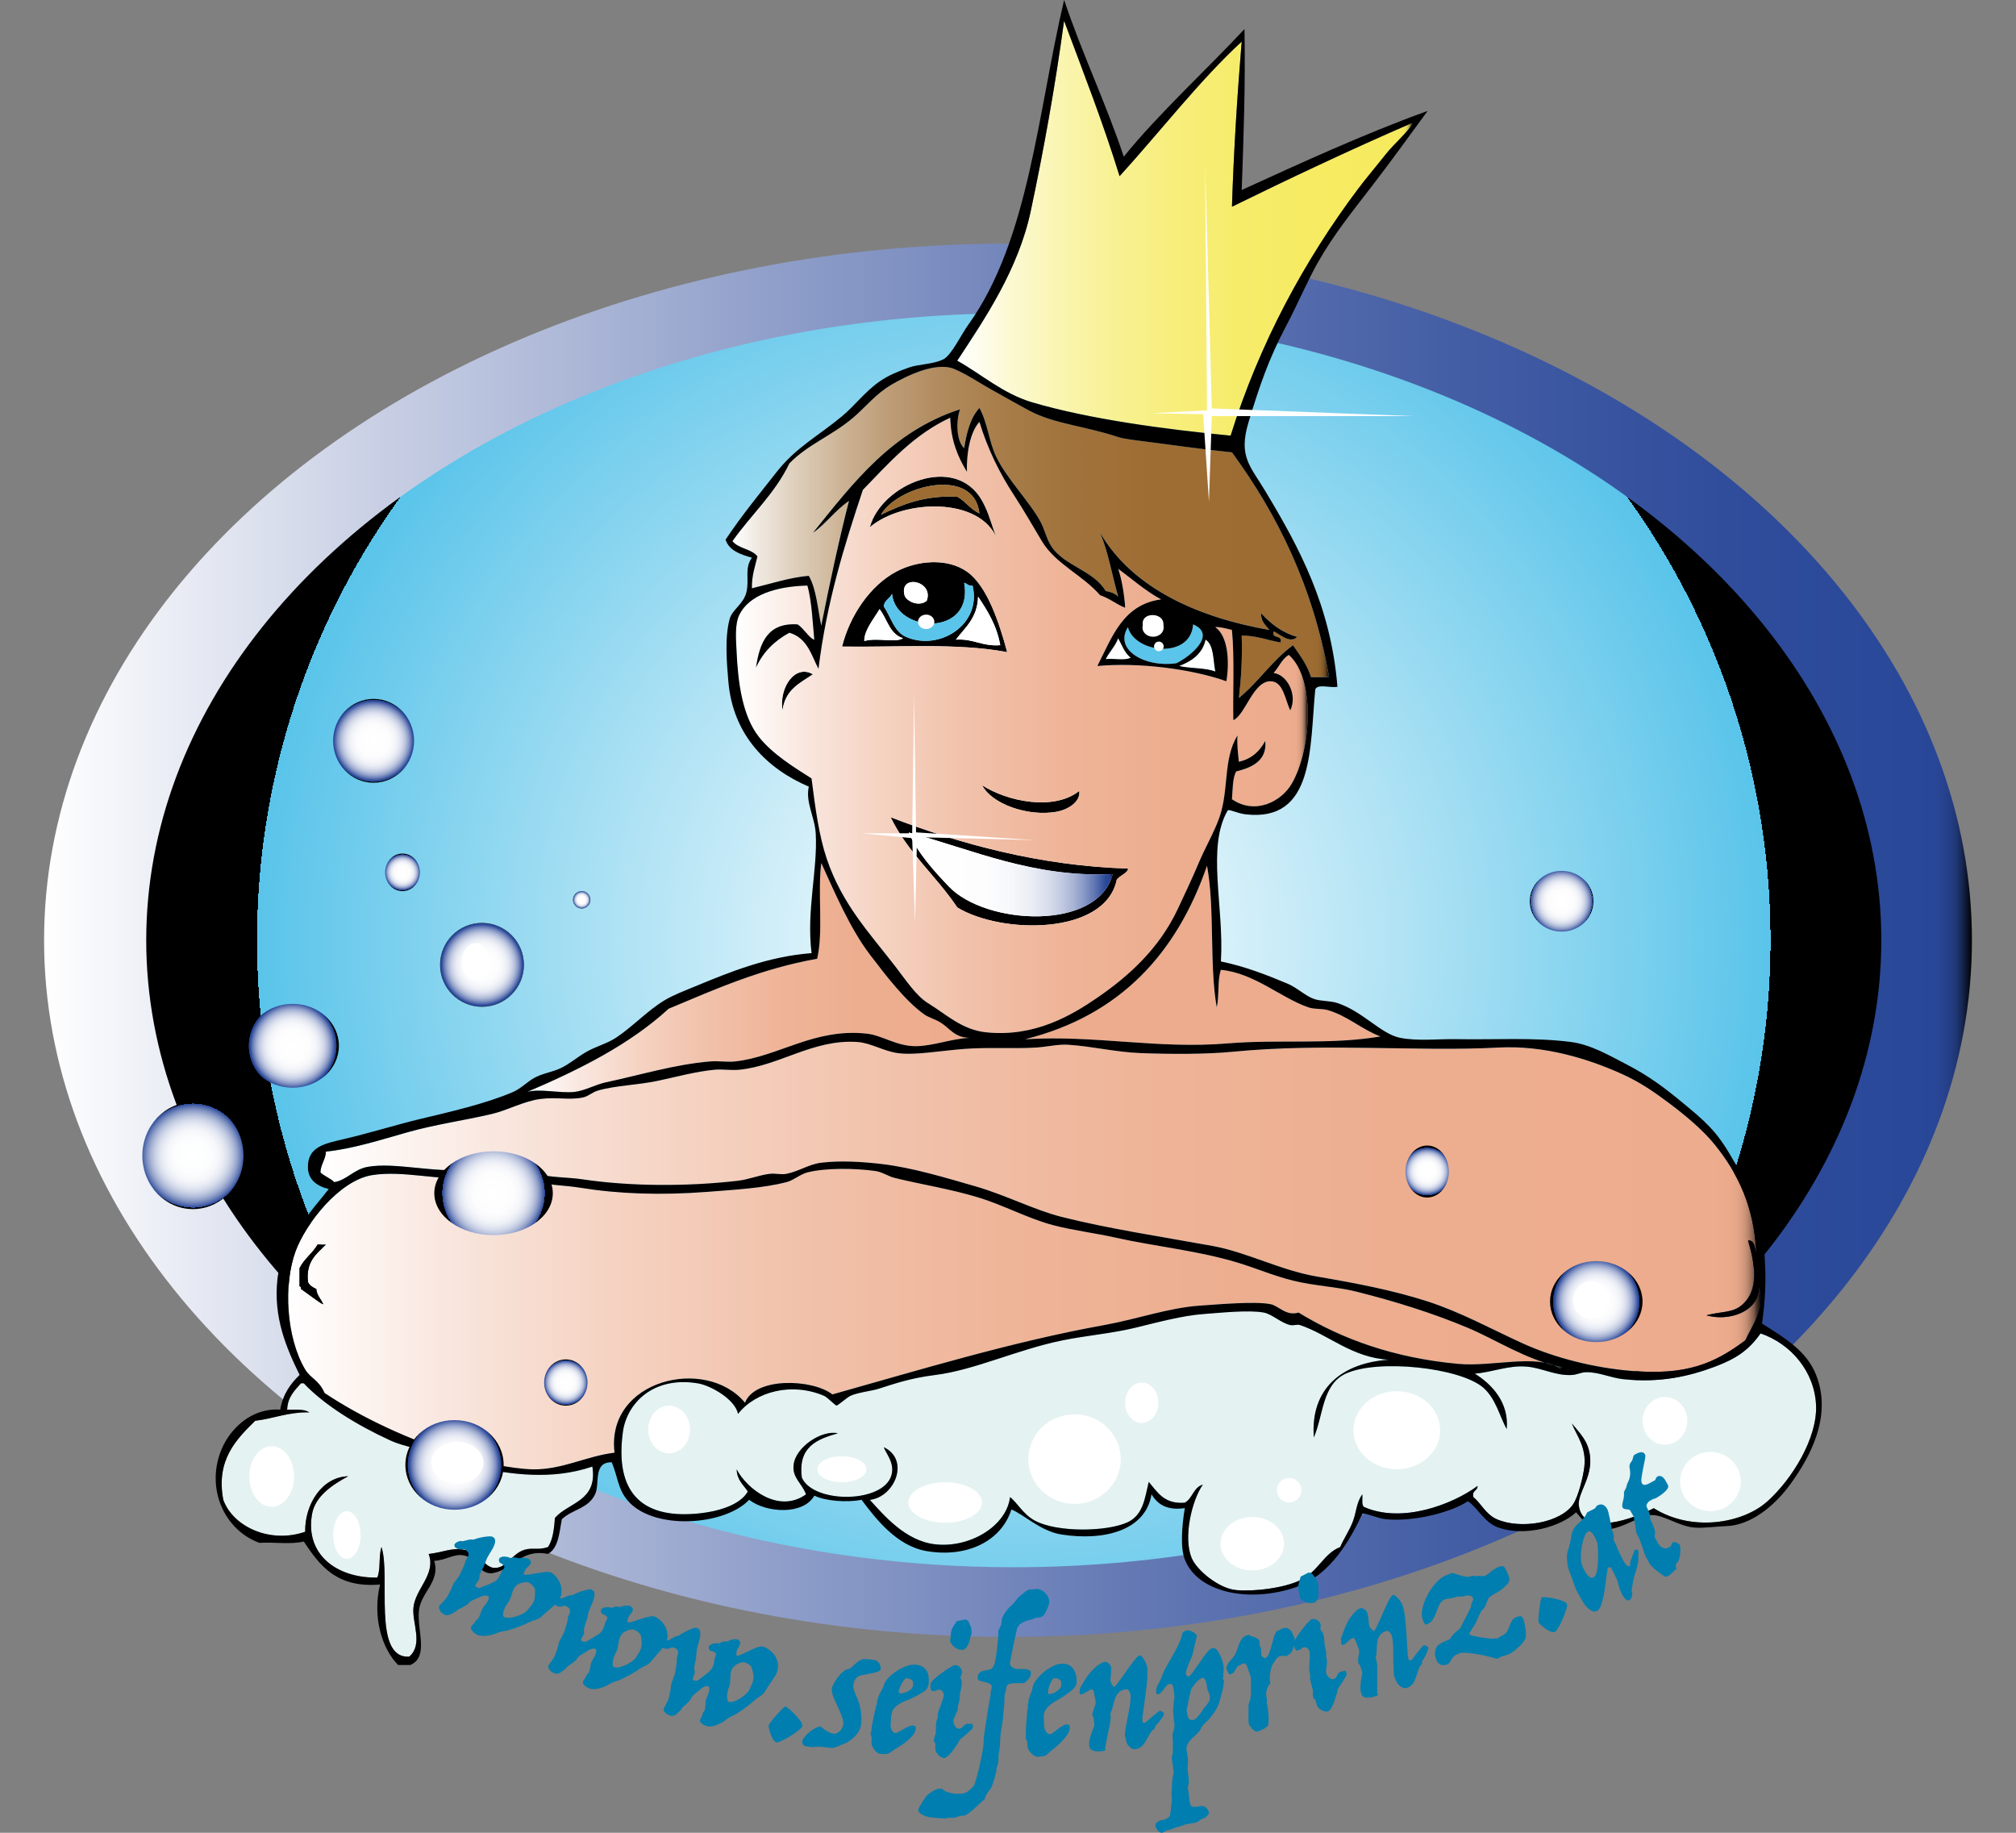
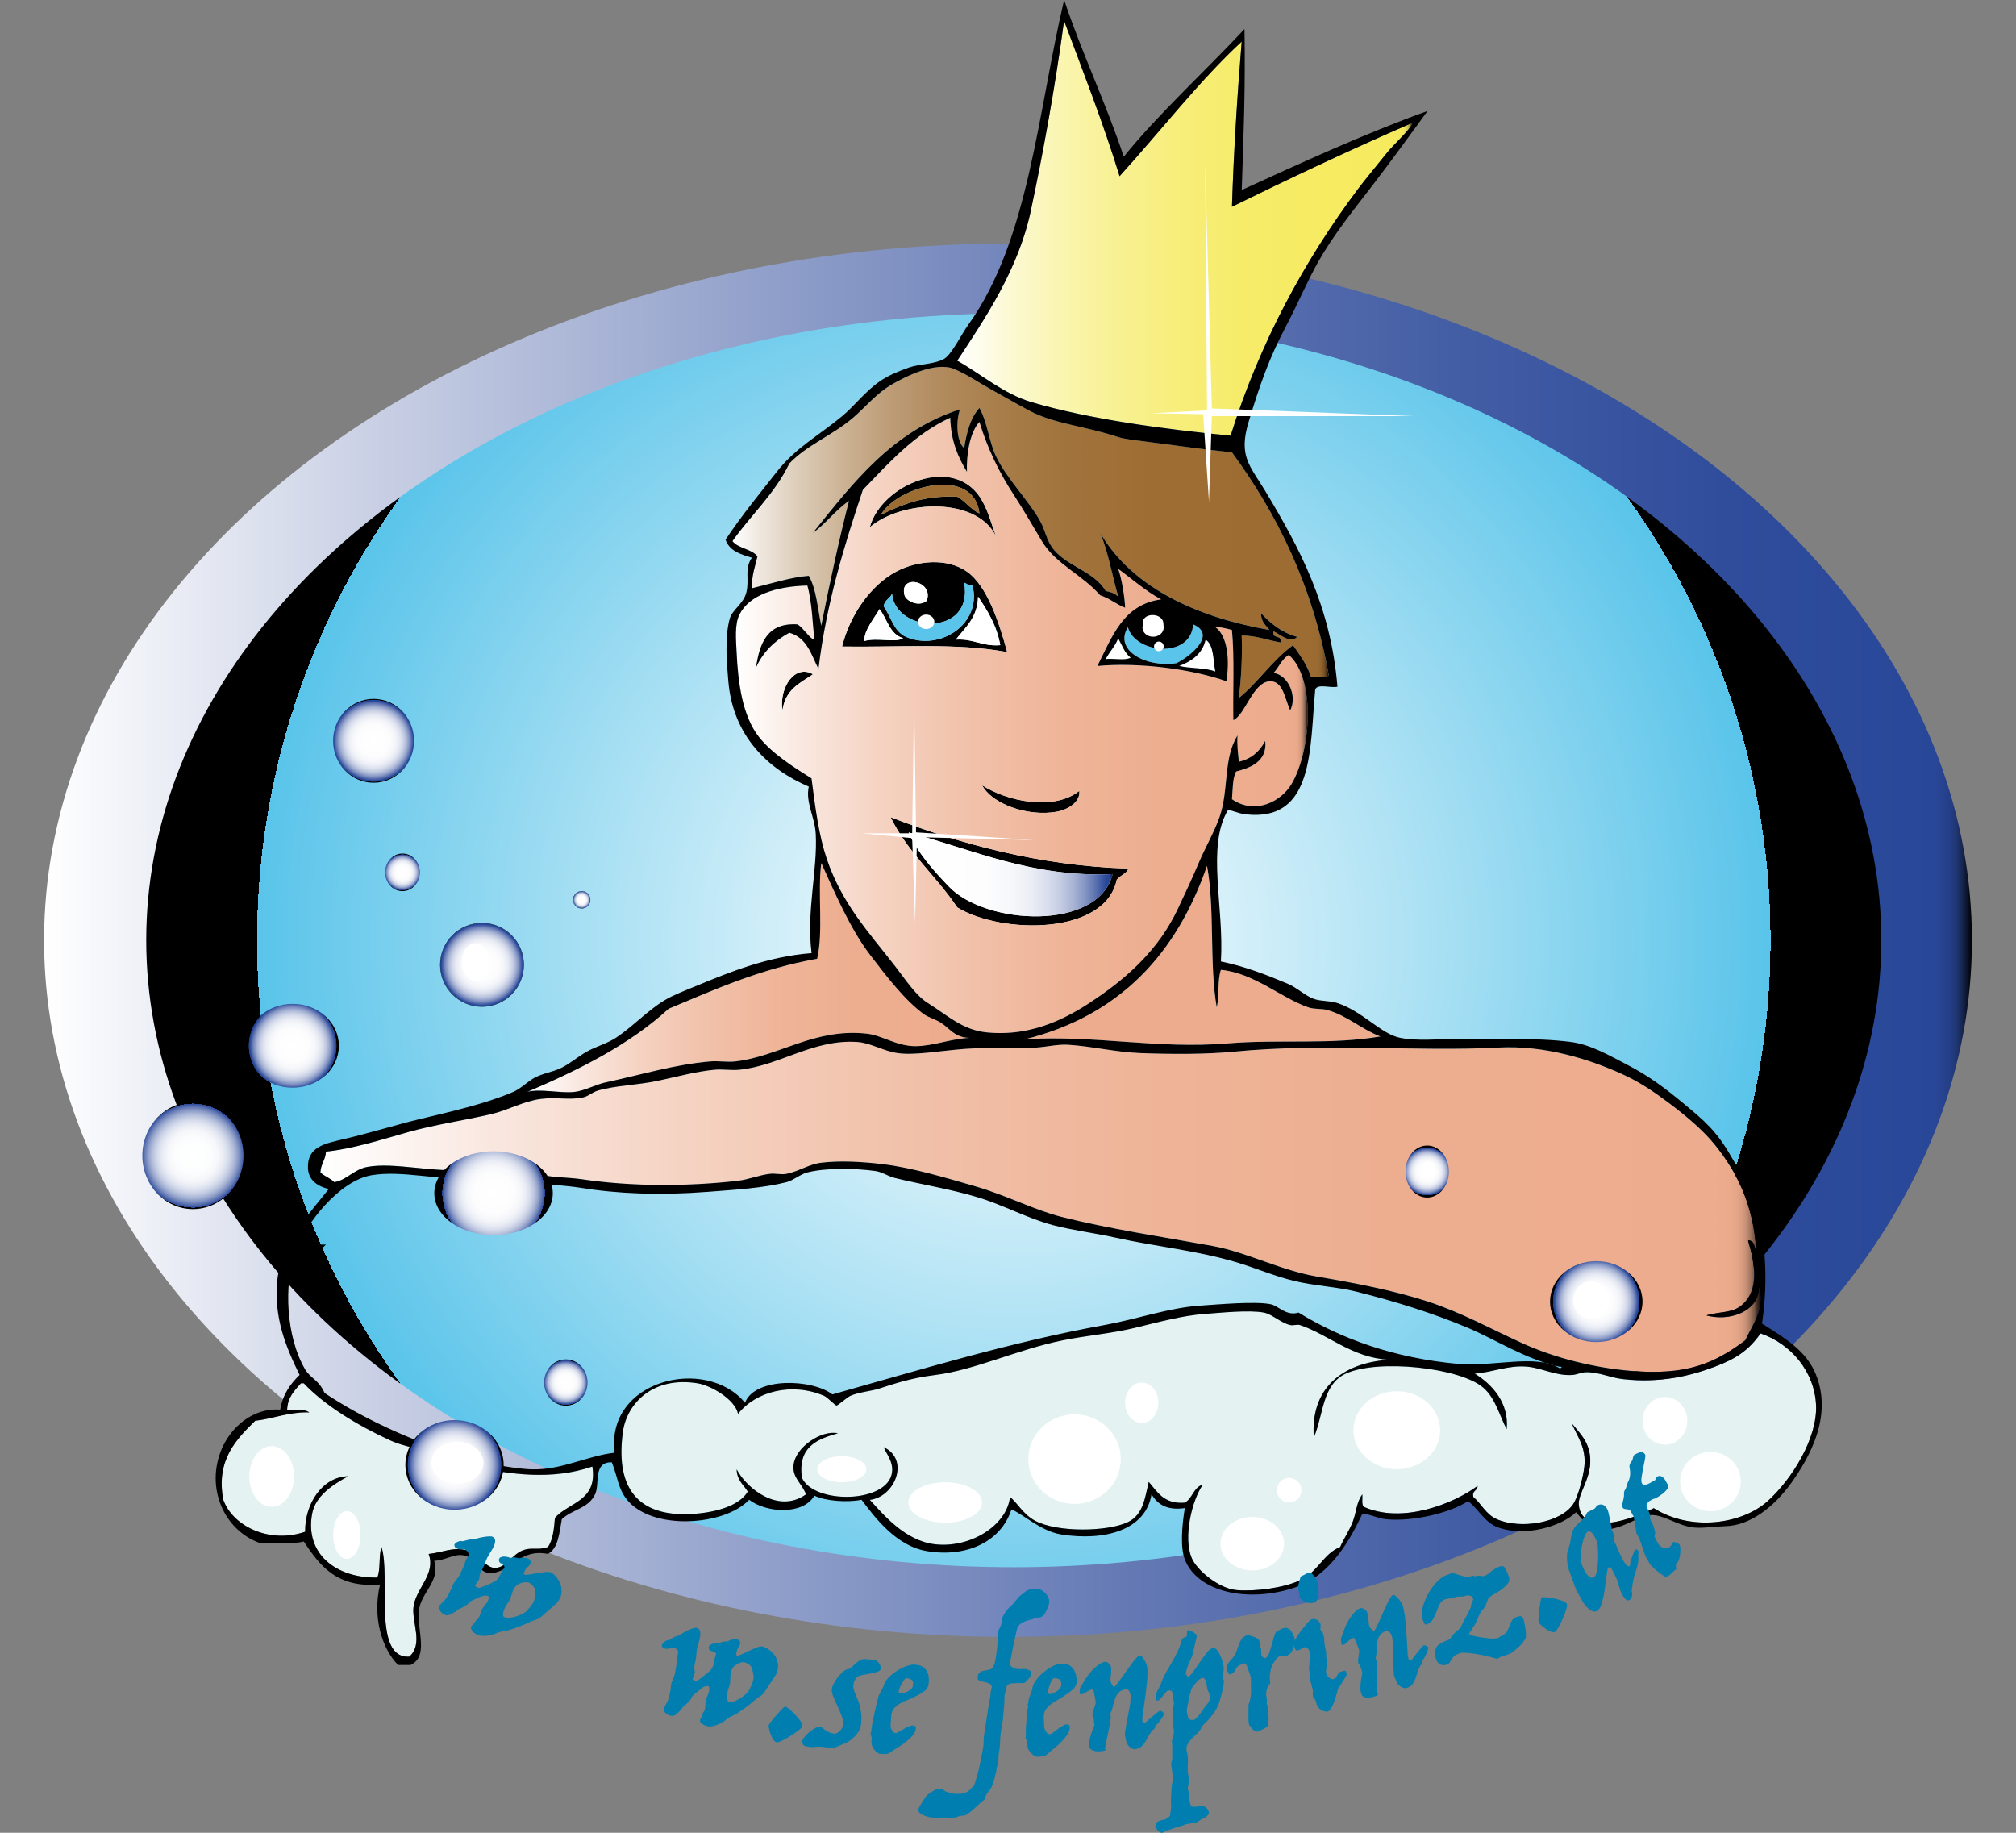
<svg xmlns="http://www.w3.org/2000/svg" xmlns:xlink="http://www.w3.org/1999/xlink" id="Ebene_1" width="110" height="100" viewBox="0 0 110 100">
  <rect x="0" y="0" width="110" height="100" fill="#808080" stroke="none" />
  <defs>
    <style>.cls-1{fill:url(#linear-gradient);}.cls-2{fill:#007eaf;}.cls-3,.cls-4{fill:#fff;}.cls-5{fill:url(#radial-gradient-10);}.cls-6{fill:url(#radial-gradient-11);}.cls-7{fill:url(#radial-gradient-12);}.cls-8{fill:url(#radial-gradient-13);}.cls-9{fill:url(#radial-gradient-6);}.cls-10{fill:url(#radial-gradient-5);}.cls-11{fill:url(#radial-gradient-3);}.cls-12{fill:url(#radial-gradient-4);}.cls-13{fill:url(#radial-gradient-9);}.cls-14{fill:url(#radial-gradient-8);}.cls-15{fill:url(#radial-gradient-7);}.cls-16{fill:url(#radial-gradient-2);}.cls-17{fill:url(#radial-gradient);}.cls-18{fill:#5ac4ea;}.cls-18,.cls-19,.cls-20,.cls-4,.cls-21,.cls-22,.cls-23,.cls-24,.cls-25,.cls-26,.cls-27,.cls-28,.cls-29{fill-rule:evenodd;}.cls-19{fill:#9d6c32;}.cls-20{fill:#e4f2f1;}.cls-21{fill:#edac8d;}.cls-22{fill:url(#linear-gradient-8);}.cls-23{fill:url(#linear-gradient-3);}.cls-24{fill:url(#linear-gradient-2);}.cls-25{fill:url(#linear-gradient-4);}.cls-26{fill:url(#linear-gradient-6);}.cls-27{fill:url(#linear-gradient-7);}.cls-28{fill:url(#linear-gradient-5);}</style>
    <linearGradient id="linear-gradient" x1="2.405" y1="51.303" x2="107.595" y2="51.303" gradientUnits="userSpaceOnUse">
      <stop offset="0" stop-color="#fff" />
      <stop offset="0" stop-color="#fff" />
      <stop offset="0" stop-color="#fff" />
      <stop offset=".175" stop-color="#c8cfe4" />
      <stop offset=".377" stop-color="#909fca" />
      <stop offset=".564" stop-color="#6479b4" />
      <stop offset=".731" stop-color="#445ea5" />
      <stop offset=".871" stop-color="#304d9c" />
      <stop offset=".967" stop-color="#2a4899" />
      <stop offset=".981" stop-color="#294797" />
      <stop offset=".985" stop-color="#274390" />
      <stop offset=".989" stop-color="#243e84" />
      <stop offset=".992" stop-color="#1f3673" />
      <stop offset=".994" stop-color="#192c5d" />
      <stop offset=".996" stop-color="#121f42" />
      <stop offset=".998" stop-color="#091022" />
      <stop offset="1" stop-color="#000" />
    </linearGradient>
    <radialGradient id="radial-gradient" cx="55.315" cy="51.304" fx="55.315" fy="51.304" r="41.297" gradientUnits="userSpaceOnUse">
      <stop offset="0" stop-color="#fff" />
      <stop offset=".184" stop-color="#e6f6fb" />
      <stop offset=".575" stop-color="#a6dff3" />
      <stop offset="1" stop-color="#5ac4ea" />
      <stop offset="1" stop-color="#59c2e8" />
      <stop offset="1" stop-color="#56bce1" />
      <stop offset="1" stop-color="#52b2d5" />
      <stop offset="1" stop-color="#4ba4c4" />
      <stop offset="1" stop-color="#4392ae" />
      <stop offset="1" stop-color="#387b93" />
      <stop offset="1" stop-color="#2c6072" />
      <stop offset="1" stop-color="#1d404d" />
      <stop offset="1" stop-color="#0d1e24" />
      <stop offset="1" stop-color="#000" />
    </radialGradient>
    <linearGradient id="linear-gradient-2" x1="39.966" y1="29.047" x2="72.519" y2="29.047" gradientUnits="userSpaceOnUse">
      <stop offset="0" stop-color="#fff" />
      <stop offset=".04" stop-color="#f1eae3" />
      <stop offset=".109" stop-color="#ddcdb9" />
      <stop offset=".184" stop-color="#ccb395" />
      <stop offset=".265" stop-color="#bd9c76" />
      <stop offset=".352" stop-color="#b18a5d" />
      <stop offset=".449" stop-color="#a87d49" />
      <stop offset=".562" stop-color="#a1733c" />
      <stop offset=".703" stop-color="#9e6d34" />
      <stop offset=".967" stop-color="#9d6c32" />
      <stop offset=".98" stop-color="#9b6a31" />
      <stop offset=".985" stop-color="#94662f" />
      <stop offset=".989" stop-color="#885d2b" />
      <stop offset=".992" stop-color="#775226" />
      <stop offset=".994" stop-color="#61431f" />
      <stop offset=".996" stop-color="#463016" />
      <stop offset=".998" stop-color="#271a0c" />
      <stop offset="1" stop-color="#020100" />
      <stop offset="1" stop-color="#000" />
    </linearGradient>
    <linearGradient id="linear-gradient-3" x1="49.581" y1="47.71" x2="60.709" y2="47.71" gradientUnits="userSpaceOnUse">
      <stop offset="0" stop-color="#fff" />
      <stop offset="0" stop-color="#fff" />
      <stop offset="0" stop-color="#fff" />
      <stop offset=".374" stop-color="#fdfdfe" />
      <stop offset=".508" stop-color="#f6f7fa" />
      <stop offset=".604" stop-color="#eaedf5" />
      <stop offset=".682" stop-color="#d9deed" />
      <stop offset=".748" stop-color="#c3cbe2" />
      <stop offset=".807" stop-color="#a8b4d5" />
      <stop offset=".86" stop-color="#8898c6" />
      <stop offset=".909" stop-color="#6278b3" />
      <stop offset=".953" stop-color="#3954a0" />
      <stop offset=".967" stop-color="#2a4899" />
      <stop offset=".981" stop-color="#294797" />
      <stop offset=".985" stop-color="#274390" />
      <stop offset=".989" stop-color="#243e84" />
      <stop offset=".992" stop-color="#1f3673" />
      <stop offset=".994" stop-color="#192c5d" />
      <stop offset=".996" stop-color="#121f42" />
      <stop offset=".998" stop-color="#091022" />
      <stop offset="1" stop-color="#000" />
    </linearGradient>
    <linearGradient id="linear-gradient-4" x1="52.23" y1="12.453" x2="77.061" y2="12.453" gradientUnits="userSpaceOnUse">
      <stop offset="0" stop-color="#fff" />
      <stop offset=".109" stop-color="#fcf9d5" />
      <stop offset=".225" stop-color="#faf5b1" />
      <stop offset=".348" stop-color="#f8f193" />
      <stop offset=".477" stop-color="#f7ee7c" />
      <stop offset=".615" stop-color="#f6ec6b" />
      <stop offset=".768" stop-color="#f6eb62" />
      <stop offset=".967" stop-color="#f6eb5f" />
      <stop offset=".979" stop-color="#f4e95e" />
      <stop offset=".984" stop-color="#ede25b" />
      <stop offset=".987" stop-color="#e1d757" />
      <stop offset=".99" stop-color="#d0c750" />
      <stop offset=".992" stop-color="#bab248" />
      <stop offset=".994" stop-color="#9f983d" />
      <stop offset=".996" stop-color="#7e7931" />
      <stop offset=".997" stop-color="#595522" />
      <stop offset=".999" stop-color="#302d12" />
      <stop offset="1" stop-color="#020200" />
      <stop offset="1" stop-color="#000" />
    </linearGradient>
    <linearGradient id="linear-gradient-5" x1="40.156" y1="39.575" x2="71.356" y2="39.575" gradientUnits="userSpaceOnUse">
      <stop offset="0" stop-color="#fff" />
      <stop offset=".119" stop-color="#f9e7df" />
      <stop offset=".258" stop-color="#f5d2c1" />
      <stop offset=".406" stop-color="#f1c1aa" />
      <stop offset=".564" stop-color="#efb599" />
      <stop offset=".739" stop-color="#edae90" />
      <stop offset=".967" stop-color="#edac8d" />
      <stop offset=".979" stop-color="#ebaa8b" />
      <stop offset=".984" stop-color="#e4a587" />
      <stop offset=".987" stop-color="#d89d80" />
      <stop offset=".99" stop-color="#c79076" />
      <stop offset=".992" stop-color="#b18069" />
      <stop offset=".994" stop-color="#966d59" />
      <stop offset=".996" stop-color="#755546" />
      <stop offset=".997" stop-color="#503a2f" />
      <stop offset=".999" stop-color="#271c17" />
      <stop offset="1" stop-color="#000" />
    </linearGradient>
    <linearGradient id="linear-gradient-6" x1="28.762" y1="53.341" x2="52.912" y2="53.341" xlink:href="#linear-gradient-5" />
    <linearGradient id="linear-gradient-7" x1="17.482" y1="65.846" x2="96.06" y2="65.846" xlink:href="#linear-gradient-5" />
    <linearGradient id="linear-gradient-8" x1="15.724" y1="71.974" x2="85.205" y2="71.974" xlink:href="#linear-gradient-5" />
    <radialGradient id="radial-gradient-2" cx="15.968" cy="57.06" fx="15.968" fy="57.06" r="2.408" gradientUnits="userSpaceOnUse">
      <stop offset="0" stop-color="#fff" />
      <stop offset="0" stop-color="#fff" />
      <stop offset="0" stop-color="#fff" />
      <stop offset=".374" stop-color="#fdfdfe" />
      <stop offset=".508" stop-color="#f6f7fa" />
      <stop offset=".604" stop-color="#eaedf5" />
      <stop offset=".682" stop-color="#d9deed" />
      <stop offset=".748" stop-color="#c3cbe2" />
      <stop offset=".807" stop-color="#a8b4d5" />
      <stop offset=".86" stop-color="#8898c6" />
      <stop offset=".909" stop-color="#6278b3" />
      <stop offset=".953" stop-color="#3954a0" />
      <stop offset=".967" stop-color="#2a4899" />
      <stop offset=".981" stop-color="#294797" />
      <stop offset=".985" stop-color="#274390" />
      <stop offset=".989" stop-color="#243e84" />
      <stop offset=".992" stop-color="#1f3673" />
      <stop offset=".994" stop-color="#192c5d" />
      <stop offset=".996" stop-color="#121f42" />
      <stop offset=".998" stop-color="#091022" />
      <stop offset="1" stop-color="#000" />
    </radialGradient>
    <radialGradient id="radial-gradient-3" cx="26.93" cy="65.104" fx="26.93" fy="65.104" r="2.8" gradientUnits="userSpaceOnUse">
      <stop offset="0" stop-color="#fff" />
      <stop offset="0" stop-color="#fff" />
      <stop offset="0" stop-color="#fff" />
      <stop offset=".386" stop-color="#fdfdfe" />
      <stop offset=".526" stop-color="#f6f7fa" />
      <stop offset=".625" stop-color="#eaedf5" />
      <stop offset=".705" stop-color="#d9deed" />
      <stop offset=".774" stop-color="#c3cbe2" />
      <stop offset=".835" stop-color="#a8b4d5" />
      <stop offset=".89" stop-color="#8898c6" />
      <stop offset=".94" stop-color="#6278b3" />
      <stop offset=".985" stop-color="#3954a0" />
      <stop offset="1" stop-color="#2a4899" />
      <stop offset="1" stop-color="#294797" />
      <stop offset="1" stop-color="#274390" />
      <stop offset="1" stop-color="#243e84" />
      <stop offset="1" stop-color="#1f3673" />
      <stop offset="1" stop-color="#192c5d" />
      <stop offset="1" stop-color="#121f42" />
      <stop offset="1" stop-color="#091022" />
      <stop offset="1" stop-color="#000" />
    </radialGradient>
    <radialGradient id="radial-gradient-4" cx="26.299" cy="52.644" fx="26.299" fy="52.644" r="2.287" xlink:href="#radial-gradient-2" />
    <radialGradient id="radial-gradient-5" cx="10.527" cy="63.053" fx="10.527" fy="63.053" r="2.84" gradientUnits="userSpaceOnUse">
      <stop offset="0" stop-color="#fff" />
      <stop offset="0" stop-color="#fff" />
      <stop offset="0" stop-color="#fff" />
      <stop offset=".341" stop-color="#fcfdfe" />
      <stop offset=".483" stop-color="#f5f7fa" />
      <stop offset=".589" stop-color="#e9ecf4" />
      <stop offset=".676" stop-color="#d7ddec" />
      <stop offset=".752" stop-color="#c0c9e1" />
      <stop offset=".82" stop-color="#a4b1d3" />
      <stop offset=".883" stop-color="#8294c3" />
      <stop offset=".941" stop-color="#5b72b0" />
      <stop offset=".993" stop-color="#304d9c" />
      <stop offset="1" stop-color="#2a4899" />
      <stop offset="1" stop-color="#294797" />
      <stop offset="1" stop-color="#274390" />
      <stop offset="1" stop-color="#243e84" />
      <stop offset="1" stop-color="#1f3673" />
      <stop offset="1" stop-color="#192c5d" />
      <stop offset="1" stop-color="#121f42" />
      <stop offset="1" stop-color="#091022" />
      <stop offset="1" stop-color="#000" />
    </radialGradient>
    <radialGradient id="radial-gradient-6" cx="24.8" cy="79.929" fx="24.8" fy="79.929" r="2.566" xlink:href="#radial-gradient-2" />
    <radialGradient id="radial-gradient-7" cx="87.098" cy="71.018" fx="87.098" fy="71.018" r="2.371" xlink:href="#radial-gradient-2" />
    <radialGradient id="radial-gradient-8" cx="85.206" cy="49.174" fx="85.206" fy="49.174" r="1.696" xlink:href="#radial-gradient-3" />
    <radialGradient id="radial-gradient-9" cx="77.872" cy="63.921" fx="77.872" fy="63.921" r="1.307" xlink:href="#radial-gradient-2" />
    <radialGradient id="radial-gradient-10" cx="30.873" cy="75.434" fx="30.873" fy="75.434" r="1.223" xlink:href="#radial-gradient-2" />
    <radialGradient id="radial-gradient-11" cx="21.962" cy="47.597" fx="21.962" fy="47.597" r=".987" xlink:href="#radial-gradient-2" />
    <radialGradient id="radial-gradient-12" cx="31.74" cy="49.095" fx="31.74" fy="49.095" r=".473" xlink:href="#radial-gradient-2" />
    <radialGradient id="radial-gradient-13" cx="20.384" cy="40.421" fx="20.384" fy="40.421" r="2.248" xlink:href="#radial-gradient-2" />
  </defs>
  <ellipse class="cls-1" cx="55" cy="51.303" rx="52.595" ry="38.01" />
  <ellipse class="cls-17" cx="55.315" cy="51.303" rx="47.336" ry="34.209" />
  <path class="cls-24" d="m67.22,24.679c2.472,3.382,4.422,7.286,5.299,12.264h-.984c-.217-.692-.616-1.201-.984-1.741-1.128.815-1.881,2.005-2.953,2.877.124-1.062.191-2.181.152-3.407.826.007,1.407.258,2.12.379.121-.449-.5-.156-.379-.606.335.144.897.7,1.287.303-.849-.236-1.444-.726-1.968-1.287-.016.471.261.648.454.908-3.869-.673-7.473-2.267-9.236-5.299.44,1.049.651,2.326.984,3.482-.163-.165-.392-.263-.681-.303-.655-1.126-2.234-1.36-2.952-2.422-.27-.4-.368-.924-.606-1.363-.6-1.11-1.84-2.336-2.423-3.558-.394-.826-.458-1.813-.909-2.65-.482.527-.698,1.321-.833,2.195-.437-.384-.45-1.513-.227-2.12-3.714,1.206-5.829,4.012-8.025,6.738.726-.511,1.228-1.245,1.968-1.741-.508,1.965-1.067,4.535-1.514,6.813-.197-.939-.266-2.005-.681-2.725-.996.08-2.061.431-3.104.681-.013-.695.174-1.189.303-1.741-.318-.414-1.045-.419-1.363-.833,1.014-1.434,2.309-2.586,3.104-4.24.987-1.027,2.321-1.51,3.482-2.498.695-.592,1.241-1.309,2.12-1.817.722-.417,2.385-1.27,3.407-.833.708.303,1.397.779,2.044,1.136.692.381,1.362.771,2.044,1.136,1.351.721,3.048.84,4.845,1.438.296.099.903.17,1.363.227,1.548.193,3.104.427,4.845.606Z" />
  <path class="cls-29" d="m54.426,29.449c-.925-2.389-5.185-2.206-6.965-.681.61-2.32,4.663-4.078,6.132-1.438.397.713.485,1.293.833,2.12Zm-6.359-1.363c1.156-.56,2.363-1.069,4.164-.984.457.25.722.691,1.211.908-.3-2.598-4.465-1.509-5.375.076Z" />
  <path class="cls-19" d="m53.442,28.01c-.489-.217-.755-.659-1.211-.908-1.801-.085-3.008.424-4.164.984.91-1.585,5.075-2.674,5.375-.076Z" />
  <path class="cls-29" d="m54.956,35.581c-2.757-.517-6.041-.254-9.009-.303.415-1.677,1.525-3.325,2.952-4.088,1.146-.612,2.775-.762,3.861,0,1.101.773,1.753,2.762,2.195,4.391Zm-5.602-3.104c.081.312.772.666,1.211.303.413-1.092-1.519-1.487-1.211-.303Zm-.681-.076c-.117.262-.416.342-.454.681.403.6.57,1.386,1.211,1.665,1.846.804,4.159-.699,3.634-2.801-.238.036-.296-.108-.454-.151.535,2.963-3.73,2.77-3.937.606Zm3.482,2.498c.971-.062,1.433.384,2.423.303-.195-1.092-.695-1.879-1.211-2.65-.028,1.158-.698,1.675-1.211,2.347Zm-4.996.076c.77-.205,1.654.121,2.12-.151-.74-.219-.867-1.051-1.287-1.59-.299.515-.849,1.161-.833,1.741Z" />
  <path class="cls-4" d="m50.565,32.78c-.44.363-1.13.009-1.211-.303-.308-1.184,1.625-.789,1.211.303Z" />
  <path class="cls-18" d="m52.609,31.795c.158.044.216.188.454.151.526,2.102-1.788,3.605-3.634,2.801-.641-.279-.808-1.066-1.211-1.665.039-.34.337-.42.454-.681.207,2.165,4.472,2.357,3.937-.606Z" />
  <path class="cls-4" d="m53.366,32.553c.516.771,1.016,1.558,1.211,2.65-.989.081-1.452-.365-2.423-.303.514-.672,1.183-1.189,1.211-2.347Z" />
  <path class="cls-4" d="m47.991,33.234c.42.539.547,1.37,1.287,1.59-.466.272-1.35-.054-2.12.151-.016-.581.534-1.226.833-1.741Z" />
  <path class="cls-4" d="m63.359,34.445c-.3-.028-.725.069-.908-.076-.588-1.137,1.559-1.049.908.076Z" />
  <path class="cls-18" d="m65.1,34.067c1.339.568-.206,1.778-.908,2.12-1.691.257-3.436-.72-2.649-1.968.389,1.448,3.438,1.749,3.558-.151Z" />
  <path class="cls-4" d="m61.012,34.824c.205.375.353.808.681,1.06-.304.175-.933.026-1.363.076.206-.4.516-.696.681-1.136Z" />
  <path class="cls-4" d="m65.781,34.899c.461.296.404,1.11.53,1.741-.541-.216-1.358-.156-1.968-.303.689-.27,1.262-.656,1.438-1.438Z" />
  <path class="cls-29" d="m44.357,36.792c-.741.505-1.491.814-1.666,1.968-.185-1.303.717-2.532,1.666-1.968Z" />
  <path class="cls-29" d="m53.593,42.848c1.314.855,3.885,1.431,5.299.303.077.656-.718,1.045-1.211,1.135-1.629.3-3.599-.45-4.088-1.438Z" />
  <path class="cls-29" d="m48.597,44.589c3.753,1.448,8.141,2.655,12.946,2.801.059.195-.446.387-.606.606-.628,3.057-6.329,2.979-8.706,1.514-1.141-1.711-2.708-2.995-3.634-4.921Zm3.18,3.785c2.013,2.11,8.144,2.441,8.933-.681-4.362.198-7.643-1.34-11.128-2.271.506,1.136,1.336,2.052,2.195,2.953Z" />
  <path class="cls-23" d="m49.581,45.422c3.485.931,6.766,2.47,11.128,2.271-.789,3.122-6.92,2.791-8.933.681-.86-.901-1.689-1.816-2.195-2.953Z" />
  <path class="cls-21" d="m65.857,47.239c.435,2.316.119,5.382.53,7.722.148-.61.029-1.486.227-2.044,1.814.17,3.286,1.535,4.769,2.044.351.12.728.055,1.06.152,1.078.311,1.859,1.057,2.877,1.438-2.697.463-5.553.148-8.328.379-3.854.321-7.213-.465-11.053-.227,5.166-1.294,8.255-4.665,9.917-9.463Z" />
  <path class="cls-20" d="m75.774,74.19c-2.553.173-4.288,1.567-4.088,4.24.532-1.231.448-2.884,1.741-3.482,1.754-.812,6.226-.331,7.495.757.69.591.903,1.576,1.287,2.271.138-1.426-.789-2.441-1.741-3.028.968-.071,1.849-.479,2.876-.379.81.079,1.54.503,2.423.454.26-.014.505-.144.757-.152.701-.019,1.34.303,2.044.379,2.024.216,3.622-.165,4.996-.681,1.158-.435,1.841-.887,2.498-1.817,1.662.566,2.956,2.097,3.028,3.936.07,1.772-1.298,4.01-2.649,5.224-1.368,1.229-4.142,1.678-6.208.378-1.024.544-3.877,1.61-4.088-.151-.08-.669.765-1.534.606-2.725-.103-.77-.487-1.149-.984-1.741.273.678.795,1.287.681,2.347-.056.522-.33,1.633-.606,2.044-.692,1.031-2.87,1.392-4.163.833-.618-.267-.867-.872-1.287-1.212-.099-.377.233-.322.227-.606-1.345.994-4.131,2.078-6.208,1.136-.127-.126-.06-.445-.076-.681-.334.436-.328,1.004-.53,1.514-.195.494-.487.908-.681,1.363-.926.369-1.185,1.341-2.195,1.817-.895.421-2.485.622-3.482.53-.938-.086-2.141-1.073-2.423-1.741-.473-1.121-0-3.14.606-4.012-.514.142-.56.752-.984.984-1.127.092-1.492-.577-1.968-1.135-.21.852-.288,1.79-1.135,2.195-1.11.532-3.86.576-5.072-.076-.662-.355-.98-1.01-1.363-1.287-.18,1.558-2.17,2.793-4.088,2.574-1.636-.187-2.817-1.616-3.558-2.422,1.364-.163,2.201-2.192.757-2.877.119.34.525.765.454,1.363-.203,1.707-4.263,1.773-4.921.303-.226-1.69.828-2.099,1.968-2.423-.857-.202-2.323.732-2.422,1.741-.068.691.441.966.681,1.59-1.494,1.071-3.228-.3-3.785-1.363.012.594.372.839.606,1.211-.422.736-1.619,1.112-2.877,1.212-2.894.228-4.39-1.155-3.937-4.467.212-1.553,1.643-3.053,4.088-2.65.705.116,2.028.863,2.195,1.666.967-1.23,2.937-1.739,4.694-.984.185.079.605.527.681.53.073.002.563-.438.757-.53.387-.182,1.172-.27,1.514-.379.873-.276,1.754-.59,3.104-.757,2.16-.268,4.485-1.39,6.965-1.893,1.299-.263,2.676-.376,3.936-.681,1.329-.323,2.607-.672,3.785-.757.943-.069,2.449-.229,3.255-.076.443.084.934.568,1.438.681.177.04.376-.051.53,0,1.549.517,2.838,1.781,4.845,1.893Z" />
  <path class="cls-20" d="m32.32,80.019c.289,1.904-1.291,1.939-2.044,2.801-.047.608-.116,1.197-.378,1.59-.582.187-.838.014-1.287.151-.699.214-.985,1.038-1.666.984-.499-.039-.909-.865-1.59-.984-.736-.129-1.073.116-1.968.227.418,1.122-.751,1.91-.833,2.952-.066.835.544,1.985-.227,2.65-2.027.113-.994-4.415-1.514-5.981-.16.47-.039,1.223-.227,1.665-2.204.044-3.966-1.258-3.558-3.482.177-.967,1.119-1.587,1.968-2.044-1.429.03-2.374,1.534-2.347,3.028-1.924.665-3.939-.281-4.467-1.741-.417-2.187.73-3.32,1.741-4.315,1.018-.118,1.785-.486,2.952-.454-.25-.204-.765-.143-1.211-.151.034-.698.415-1.049.757-1.439h.151c1.12,1.187,2.895,2.276,4.694,3.104.603.278,1.25.401,2.044.606.858.221,1.609.648,2.498.833,2.063.428,4.264.758,6.51,0Z" />
  <path class="cls-25" d="m67.144,23.771c-3.558-.343-7.691-.893-10.826-1.817-1.592-.469-2.762-1.533-4.088-2.271,1.498-2.278,3.333-4.978,4.012-8.176.693-3.263,1.328-6.767,1.817-10.371,1.043,2.793,2.125,5.546,3.028,8.479,2.2-2.418,4.389-5.251,6.662-7.343-.241,2.939-.432,5.928-.53,9.009,2.995-1.471,6.472-3.117,9.766-4.542.008-.007.072.009.075,0-.167.4-.993,1.102-1.438,1.666-.524.662-1.11,1.355-1.514,1.893-2.906,3.865-5.398,8.445-6.965,13.475Z" />
  <path class="cls-28" d="m63.359,32.704c-2.093.279-2.68,2.064-3.482,3.634,2.255-.211,5.167.164,7.04.833.182-1.108.082-2.474-.606-2.952.141-.032.544.054.909.151.145,1.52.047,3.283.075,4.921.647-.261,1.085-2.149,2.044-2.12.678.021.764.942,1.06,1.59.406-.792-.126-1.938-.908-2.044.294-.312.449-.762.833-.984,1.484,1.299,1.217,5.235.151,7.041-.562.952-1.979,1.708-3.255.833.047-.533.027-1.134.227-1.514.648-.166,1.719-.479,1.59-1.666-.298.56-.739.977-1.439,1.136-.048-.457-.107-.902-.075-1.438-.794,1.293-.456,2.946-.984,4.467-.274.788-.775,1.646-1.136,2.498-.363.858-.755,1.689-1.135,2.498-1.017,2.163-2.658,3.656-4.391,4.845-1.407.966-3.418,2.163-6.056,1.893-1.324-.136-2.154-.956-3.18-1.59-.663-.409-1.211-1.263-1.817-2.044-1.424-1.835-2.88-3.38-3.71-5.829-.424-1.251-.626-2.752-.833-4.391-.915-.579-2.133-1.326-2.877-2.271-.896-1.139-1.136-2.96-1.211-4.618-.03-.666-.115-1.502.151-2.044.53-1.078,2.007-1.548,3.71-1.59.247.834.299,2.195.379,2.953-.239-.04-.585-.625-.909-.833-1.647-.108-2.072,1.006-2.271,2.347.388-.848,1.016-1.457,1.817-1.893.992.28,1.212,1.256,1.59,1.968.443-3.62,1.405-6.72,2.423-9.766,1.428-1.474,2.783-3.02,4.769-3.937.031,1.256.422,2.152.909,2.953-.036-.915.146-2.143.681-2.725.439,1.452,1.078,2.765,1.893,4.012.571.874,1.038,1.711,1.514,2.498.764,1.264,2.198,1.827,3.18,2.952.515.166.873.49,1.363.681-.019-.521-.17-1.539-.379-2.12.608.427,1.501,1.224,2.347,1.665Zm-9.766-5.375c-1.469-2.639-5.522-.882-6.132,1.438,1.78-1.525,6.039-1.708,6.965.681-.348-.826-.436-1.407-.833-2.12Zm-.833,3.861c-1.086-.762-2.715-.612-3.861,0-1.427.763-2.538,2.411-2.952,4.088,2.968.049,6.251-.215,9.009.303-.443-1.628-1.095-3.618-2.195-4.391Zm-10.069,7.57c.174-1.154.924-1.464,1.666-1.968-.948-.564-1.85.665-1.666,1.968Zm14.989,5.526c.493-.091,1.288-.479,1.211-1.135-1.414,1.128-3.985.552-5.299-.303.489.988,2.459,1.738,4.088,1.438Zm-5.451,5.223c2.376,1.465,8.077,1.543,8.706-1.514.16-.218.665-.41.606-.606-4.804-.146-9.192-1.353-12.946-2.801.926,1.926,2.493,3.21,3.634,4.921Z" />
  <path class="cls-26" d="m44.584,52.311c.351-1.466.016-3.618.227-5.224.704,1.549,1.567,3.574,2.65,4.996.92,1.209,1.934,2.518,2.953,3.255.245.178.609.267.908.454.515.322.754.822,1.59.833-1.006.043-1.997.449-2.953.454-1.026.006-1.828-.589-2.65-.681-2.874-.322-4.818,1.248-7.192,1.514-.447.05-.914-.038-1.363,0-1.956.163-3.843.749-5.678,1.135-.57.12-1.189.472-1.741.53-.775.082-1.898-.196-2.574,0,2.865-1.223,5.59-2.586,7.722-4.542,2.544-1.064,5.034-2.183,8.1-2.725Z" />
  <path class="cls-27" d="m95.381,67.679c.341,1.178.668,2.71-.379,3.558-.5.406-1.127.312-1.893.53,1.21.348,2.846-.18,2.877-1.514.298,1.207-.394,2.079-.757,2.877-1.689,1.263-3.207,1.93-6.283,1.665-1.936-.166-4.096-.687-5.905-1.514-1.691-.773-3.331-1.682-5.148-2.271-1.869-.606-3.915-.997-6.056-1.362-1.97-.336-3.805-1.325-5.678-1.666-2.722-.496-5.687-.938-8.252-1.59-1.482-.376-3.033-1.187-4.694-1.666-1.642-.473-3.443-1.019-5.072-1.211-1.114-.132-2.296-.2-3.331-.076-.665.08-1.226.471-1.893.606-.3.061-.602-.034-.908,0-.585.065-1.15.31-1.741.379-2.744.319-5.839.317-8.479-.076-.836-.124-1.783-.095-2.498-.303-.424-.123-.721-.604-1.287-.681-.599-.082-1.735.38-2.498.454-1.859.18-3.981-.417-5.451-.151-.756.136-1.146.729-1.817.833-.212-.217-.54-.318-.757-.53.019-.46.278-.681.303-1.136,1.483-.157,2.95-.631,4.467-1.06,1.482-.419,3.024-.634,4.542-.984.919-.212,1.776-.716,2.725-.833.843-.104,1.546.072,2.271-.075.325-.066.503-.282.833-.379.946-.278,2.138-.295,3.255-.53,1.03-.217,2.084-.51,3.104-.606.458-.043.903.047,1.363,0,2.208-.226,4.023-1.678,6.435-1.514.731.05,1.413.493,2.195.606.928.133,2.28-.123,3.634-.227,1.324-.102,2.732.003,3.937-.076.605-.039,1.162-.187,1.741-.151,1.289.08,2.585.404,3.936.454,1.672.063,3.575.071,5.072-.076,4.997-.488,10.037.007,14.459-.227,2.535-.134,4.925.622,6.738,1.439.984.443,1.77.987,2.574,1.59.831.623,1.831,1.442,2.498,2.271,1.284,1.595,2.139,3.38,2.271,5.905-.119-.26-.067-.691-.454-.681Z" />
-   <path class="cls-22" d="m40.648,76.536c-2.118-2.566-7.605-1.262-7.116,2.725-1.553.191-2.87.94-4.467.908-1.181-.023-2.921-.419-4.012-.757-2.723-.842-5.296-2.046-7.343-3.407-.315-.725-.765-.79-1.06-1.287-1.037-1.747-1.187-4.637-.53-6.435.56-1.532,2.392-3.869,4.164-4.164,1.681-.28,3.653.306,5.451.152.654-.056,1.591-.422,2.195-.379.498.036.986.483,1.438.606.629.171,1.496.177,2.271.303,2.066.335,4.356.428,6.965.227,1.524-.117,3.061-.205,4.315-.53.381-.099.74-.43,1.136-.53.988-.251,2.57-.235,3.709-.076.377.053.678.284,1.06.379,1.46.36,3.012.596,4.542,1.06,1.386.42,2.729,1.156,4.088,1.514,1.098.289,2.26.425,3.407.681,2.166.484,4.488.705,6.662,1.363,1.015.307,1.993.729,3.028.984,1.191.294,2.372.326,3.482.606,2.077.523,4.145,1.164,6.056,1.968,1.536.646,3.118,1.706,4.996,2.12.187-.01.129.093,0,.076-1.28-.784-3.649-.055-5.527-.227-3.496-.321-6.359-1.358-8.706-2.801-.668.21-1.089-.365-1.514-.454-.832-.174-2.869.009-3.861.076-1.717.115-3.435.738-5.223,1.06-5.042.907-10.285,2.509-14.838,3.785-1.096-.852-4.228-.956-4.769.454Zm-23.317-8.63c-.276.481-.736.778-.984,1.287v.984c.059.017.088.063.076.151.351.239,1.119.835,1.211.833-.114-.29-.345-.462-.378-.833-.195-.083-.364-.191-.454-.378-.121-1.131.474-1.545.984-2.044h-.454Z" />
  <path class="cls-29" d="m17.785,67.906c-.51.499-1.105.914-.984,2.044.09.187.259.296.454.378.033.371.265.543.378.833-.092.002-.86-.594-1.211-.833.012-.088-.017-.135-.076-.151v-.984c.248-.509.708-.806.984-1.287h.454Z" />
  <path class="cls-29" d="m22.403,90.844h-.681c-.892-.899-1.411-2.634-.984-4.391-2.376.206-3.297-1.043-4.164-2.347-.657.176-1.64.026-2.422.075-1.94-.708-2.96-3.022-2.044-5.148.474-1.101,1.631-2.229,3.18-2.12.144-.84.559-1.409,1.06-1.893-.731-1.493-1.437-3.14-1.211-5.224.22-2.028,1.878-3.733,2.801-4.921-.654-.158-1.108-.509-1.135-1.136-.052-1.179.938-1.347,1.968-1.59,1.375-.323,3-.816,4.012-1.06,1.792-.431,3.712-.861,5.224-1.514.411-.178.742-.535,1.135-.757.447-.252.976-.316,1.438-.53.49-.227.924-.619,1.438-.909.506-.284,1.124-.449,1.59-.757.914-.604,1.697-1.465,2.65-2.044.46-.279,1.125-.533,1.666-.757,1.917-.795,3.965-1.63,6.359-1.817-.292-2.3.334-4.526.227-6.51-.049-.919-.571-1.715-.379-2.574-2.231-.953-4.142-2.767-4.391-5.753-.079-.953-.211-2.368.076-3.407.137-.496.75-.802.908-1.438.18-.724-.126-1.294.303-1.893-.629-.179-1.236-.38-1.438-.984.927-1.384,1.875-2.529,2.801-3.709,1.032-1.317,2.29-1.971,3.558-3.028.694-.578,1.251-1.342,2.044-1.893.498-.346,1.015-.547,1.59-.757.533-.195,1.33-.173,1.893-.454.437-.219.956-1.326,1.363-1.893,3.321-4.629,3.778-11.583,5.224-17.715.987,2.949,2.272,5.601,3.255,8.554,1.855-2.309,4.583-4.804,6.586-6.965.055,3.033-.048,5.907-.151,8.782,3.103-1.415,6.64-3.05,10.144-4.315-1.008,1.379-1.995,2.744-3.028,4.088-1.004,1.307-2.088,2.638-2.952,4.164-.59,1.041-1.112,2.295-1.741,3.482-.94,1.775-1.443,3.243-2.044,5.224-.572,1.886.064,2.383.908,3.785,1.861,3.094,3.573,6.263,3.936,10.674-.367.087-1.091-.183-1.211.151-.306,3.17-.031,7.233-3.785,6.813-.468-.052-.807-.26-.984-.227-1.179,2.007-.193,5.27-.379,8.252,1.36.282,2.541.754,3.634,1.211.522.219.959.66,1.438.833.377.136.869.09,1.287.227,1.384.455,2.364,1.678,3.407,1.893.962.198,2.126.056,3.104.076,2.017.04,4.165-.107,6.208.151,1.108.14,2.135.752,3.028,1.211,1.269.653,2.146,1.326,3.104,2.12,1.171.971,1.822,1.502,2.649,2.952.431.755,1.001,1.534,1.211,2.195.615,1.932.831,4.389.454,6.889,1.287.813,2.437,1.498,2.952,2.801.909,2.299-.387,4.545-1.362,5.905-.923,1.285-2.226,2.309-3.558,2.347-.499.014-1.216.123-1.741.076-.865-.078-1.656-.711-2.347-.681-.76.033-1.781.991-2.953.757-.574-.115-.693-.423-1.135-.908-.848.797-2.796,1.344-4.24.833-.776-.275-1.143-1.107-1.665-1.438-.885.6-2.936,1.134-4.467.984-.465-.046-1.086-.347-1.287-.303-.639,1.368-1.722,3.355-3.634,4.012-2.552.877-5.353.294-6.056-1.514-.252-.648-.16-1.837,0-2.801-.997.14-1.496-.22-1.817-.757-.306,1.951-2.543,2.569-4.921,2.195-1.134-.178-2.103-1.134-2.725-1.363-.538,1.704-2.388,2.646-4.618,2.271-1.65-.278-2.799-1.792-3.558-2.801-.79.159-1.985.068-2.574-.227-.609,1.074-2.623.946-3.558.227-1.348,1.43-5.288,1.692-6.662,0-.501-.617-.496-1.214-.833-2.044-1.041-.028-.638,1.173-.909,1.741-.375.79-1.222.81-1.817,1.363-.14.743-.183,1.583-.757,1.893-1.565-.294-1.818.884-3.104,1.06-.726-.014-.842-.879-1.514-.984-.547-.085-.913.262-1.59.303.36,1.123-.743,1.729-.833,2.726-.101,1.125.548,2.491-.454,2.952ZM74.109,10.296c.404-.538.99-1.23,1.514-1.893.445-.563,1.271-1.265,1.438-1.666-.004.009-.067-.007-.075,0-3.294,1.425-6.771,3.071-9.766,4.542.098-3.081.289-6.069.53-9.009-2.273,2.093-4.462,4.925-6.662,7.343-.903-2.933-1.985-5.686-3.028-8.479-.489,3.605-1.124,7.109-1.817,10.371-.679,3.198-2.515,5.898-4.012,8.176,1.326.738,2.496,1.802,4.088,2.271,3.135.924,7.268,1.474,10.826,1.817,1.567-5.03,4.059-9.61,6.965-13.475Zm-11.734,13.778c-.46-.057-1.067-.128-1.363-.227-1.797-.599-3.494-.718-4.845-1.438-.682-.364-1.352-.754-2.044-1.136-.647-.356-1.336-.833-2.044-1.136-1.022-.437-2.685.415-3.407.833-.879.508-1.425,1.225-2.12,1.817-1.161.989-2.495,1.472-3.482,2.498-.794,1.653-2.09,2.805-3.104,4.24.318.414,1.045.419,1.363.833-.129.552-.316,1.047-.303,1.741,1.042-.25,2.108-.601,3.104-.681.416.72.485,1.787.681,2.725.448-2.278,1.006-4.848,1.514-6.813-.74.496-1.243,1.23-1.968,1.741,2.195-2.725,4.31-5.531,8.025-6.738-.223.607-.21,1.735.227,2.12.135-.875.35-1.668.833-2.195.451.837.515,1.824.909,2.65.583,1.222,1.822,2.448,2.423,3.558.237.439.335.963.606,1.363.718,1.062,2.297,1.296,2.952,2.422.289.039.518.138.681.303-.333-1.156-.544-2.433-.984-3.482,1.763,3.032,5.367,4.626,9.236,5.299-.194-.26-.471-.438-.454-.908.524.561,1.12,1.051,1.968,1.287-.39.398-.952-.159-1.287-.303-.121.449.5.156.379.606-.713-.12-1.294-.371-2.12-.379.04,1.226-.028,2.344-.152,3.407,1.071-.872,1.825-2.061,2.953-2.877.368.54.767,1.049.984,1.741h.984c-.877-4.978-2.827-8.882-5.299-12.264-1.741-.178-3.297-.413-4.845-.606Zm-1.363,6.965c.209.581.359,1.599.379,2.12-.49-.191-.847-.515-1.363-.681-.982-1.125-2.416-1.689-3.18-2.952-.476-.788-.943-1.624-1.514-2.498-.815-1.247-1.453-2.56-1.893-4.012-.536.583-.717,1.811-.681,2.725-.487-.8-.878-1.696-.909-2.953-1.986.916-3.341,2.463-4.769,3.937-1.017,3.045-1.98,6.146-2.423,9.766-.377-.712-.598-1.688-1.59-1.968-.8.436-1.429,1.044-1.817,1.893.199-1.341.624-2.455,2.271-2.347.323.208.67.792.909.833-.08-.758-.131-2.118-.379-2.953-1.703.042-3.18.512-3.71,1.59-.266.542-.182,1.378-.151,2.044.075,1.658.316,3.479,1.211,4.618.743.945,1.961,1.692,2.877,2.271.207,1.639.409,3.14.833,4.391.829,2.449,2.286,3.994,3.71,5.829.606.781,1.154,1.635,1.817,2.044,1.026.633,1.855,1.454,3.18,1.59,2.638.27,4.65-.927,6.056-1.893,1.732-1.19,3.374-2.682,4.391-4.845.381-.81.773-1.64,1.135-2.498.36-.852.862-1.71,1.136-2.498.528-1.52.19-3.173.984-4.467-.032.536.028.982.075,1.438.7-.158,1.14-.576,1.439-1.136.129,1.187-.942,1.5-1.59,1.666-.2.38-.18.981-.227,1.514,1.276.876,2.693.12,3.255-.833,1.066-1.805,1.333-5.742-.151-7.041-.384.222-.539.672-.833.984.783.106,1.314,1.252.908,2.044-.295-.648-.382-1.569-1.06-1.59-.959-.029-1.397,1.859-2.044,2.12-.028-1.637.07-3.401-.075-4.921-.365-.097-.768-.184-.909-.151.688.479.788,1.845.606,2.952-1.873-.669-4.785-1.044-7.04-.833.803-1.569,1.389-3.355,3.482-3.634-.846-.442-1.739-1.238-2.347-1.665Zm1.439,3.331c.183.145.608.048.908.076.651-1.125-1.496-1.213-.908-.076Zm-.908-.151c-.786,1.248.959,2.225,2.649,1.968.702-.342,2.247-1.552.908-2.12-.12,1.9-3.169,1.599-3.558.151Zm-1.212,1.741c.43-.049,1.059.099,1.363-.076-.328-.252-.476-.685-.681-1.06-.165.44-.475.736-.681,1.136Zm4.013.378c.61.147,1.427.087,1.968.303-.126-.631-.069-1.445-.53-1.741-.176.782-.749,1.169-1.438,1.438Zm-27.859,18.699c-2.132,1.956-4.857,3.319-7.722,4.542.676-.196,1.798.082,2.574,0,.552-.058,1.172-.41,1.741-.53,1.835-.386,3.721-.972,5.678-1.135.449-.038.916.05,1.363,0,2.374-.266,4.318-1.836,7.192-1.514.821.092,1.623.687,2.65.681.955-.005,1.946-.411,2.953-.454-.836-.01-1.075-.511-1.59-.833-.299-.187-.663-.276-.908-.454-1.019-.737-2.033-2.047-2.953-3.255-1.083-1.423-1.946-3.448-2.65-4.996-.211,1.606.124,3.757-.227,5.224-3.066.542-5.556,1.661-8.1,2.725Zm19.456,1.666c3.84-.238,7.199.548,11.053.227,2.775-.231,5.631.085,8.328-.379-1.018-.381-1.799-1.127-2.877-1.438-.332-.096-.709-.031-1.06-.152-1.483-.509-2.955-1.874-4.769-2.044-.198.558-.079,1.434-.227,2.044-.411-2.34-.095-5.406-.53-7.722-1.662,4.798-4.751,8.169-9.917,9.463Zm39.896,11.658c-.132-2.525-.988-4.31-2.271-5.905-.667-.829-1.667-1.648-2.498-2.271-.804-.603-1.59-1.147-2.574-1.59-1.812-.816-4.202-1.573-6.738-1.439-4.423.234-9.463-.261-14.459.227-1.497.146-3.4.138-5.072.076-1.351-.051-2.648-.374-3.936-.454-.579-.036-1.137.112-1.741.151-1.205.079-2.613-.026-3.937.076-1.354.104-2.705.36-3.634.227-.783-.112-1.465-.556-2.195-.606-2.412-.164-4.227,1.288-6.435,1.514-.46.047-.905-.043-1.363,0-1.019.096-2.073.389-3.104.606-1.117.235-2.309.252-3.255.53-.33.097-.508.312-.833.379-.725.147-1.428-.029-2.271.075-.949.117-1.807.621-2.725.833-1.518.35-3.06.566-4.542.984-1.516.428-2.984.903-4.467,1.06-.025.455-.284.676-.303,1.136.217.212.545.313.757.53.671-.104,1.06-.696,1.817-.833,1.47-.266,3.592.331,5.451.151.763-.074,1.899-.536,2.498-.454.566.077.862.558,1.287.681.715.208,1.662.179,2.498.303,2.64.392,5.734.394,8.479.076.591-.069,1.156-.314,1.741-.379.307-.034.608.061.908,0,.667-.134,1.228-.526,1.893-.606,1.035-.124,2.217-.056,3.331.076,1.629.193,3.43.738,5.072,1.211,1.66.478,3.211,1.289,4.694,1.666,2.565.651,5.529,1.094,8.252,1.59,1.872.341,3.708,1.329,5.678,1.666,2.141.365,4.188.756,6.056,1.362,1.816.59,3.457,1.498,5.148,2.271,1.809.827,3.969,1.348,5.905,1.514,3.076.265,4.595-.403,6.283-1.665.363-.798,1.055-1.67.757-2.877-.031,1.334-1.667,1.862-2.877,1.514.766-.217,1.392-.124,1.893-.53,1.046-.849.72-2.381.379-3.558.388-.009.336.421.454.681Zm-50.419,7.722c4.553-1.276,9.796-2.879,14.838-3.785,1.789-.322,3.507-.945,5.223-1.06.992-.067,3.029-.25,3.861-.076.425.089.846.664,1.514.454,2.347,1.443,5.21,2.48,8.706,2.801,1.877.173,4.246-.557,5.527.227.129.017.187-.085,0-.076-1.878-.414-3.46-1.473-4.996-2.12-1.911-.804-3.979-1.445-6.056-1.968-1.11-.28-2.292-.312-3.482-.606-1.035-.255-2.013-.677-3.028-.984-2.174-.658-4.496-.879-6.662-1.363-1.147-.256-2.309-.392-3.407-.681-1.359-.358-2.702-1.094-4.088-1.514-1.531-.464-3.082-.7-4.542-1.06-.382-.094-.683-.326-1.06-.379-1.14-.159-2.722-.175-3.709.076-.395.1-.755.431-1.136.53-1.254.324-2.791.412-4.315.53-2.608.201-4.899.108-6.965-.227-.775-.126-1.642-.132-2.271-.303-.452-.123-.94-.57-1.438-.606-.604-.043-1.541.322-2.195.379-1.798.155-3.769-.431-5.451-.152-1.771.295-3.604,2.631-4.164,4.164-.657,1.797-.507,4.687.53,6.435.295.497.745.562,1.06,1.287,2.047,1.361,4.62,2.564,7.343,3.407,1.091.338,2.832.734,4.012.757,1.597.032,2.913-.717,4.467-.908-.489-3.988,4.998-5.291,7.116-2.725.542-1.411,3.674-1.306,4.769-.454Zm25.512-3.785c-.154-.051-.353.04-.53,0-.504-.114-.995-.597-1.438-.681-.807-.153-2.312.007-3.255.076-1.178.086-2.456.435-3.785.757-1.26.306-2.638.418-3.936.681-2.48.502-4.805,1.625-6.965,1.893-1.35.167-2.231.481-3.104.757-.342.108-1.127.197-1.514.379-.194.091-.684.532-.757.53-.077-.002-.497-.451-.681-.53-1.757-.754-3.726-.245-4.694.984-.167-.802-1.49-1.549-2.195-1.666-2.445-.404-3.876,1.097-4.088,2.65-.453,3.312,1.042,4.695,3.937,4.467,1.258-.099,2.455-.475,2.877-1.212-.233-.372-.593-.618-.606-1.211.557,1.062,2.292,2.434,3.785,1.363-.24-.624-.75-.899-.681-1.59.1-1.009,1.566-1.943,2.422-1.741-1.14.324-2.194.733-1.968,2.423.658,1.47,4.717,1.405,4.921-.303.071-.598-.335-1.023-.454-1.363,1.444.685.607,2.714-.757,2.877.741.806,1.922,2.235,3.558,2.422,1.918.219,3.908-1.016,4.088-2.574.382.277.701.931,1.363,1.287,1.213.652,3.962.607,5.072.076.847-.406.926-1.343,1.135-2.195.476.559.842,1.228,1.968,1.135.424-.232.47-.842.984-.984-.606.872-1.079,2.891-.606,4.012.282.668,1.485,1.655,2.423,1.741.997.092,2.588-.109,3.482-.53,1.011-.475,1.27-1.448,2.195-1.817.194-.454.486-.869.681-1.363.201-.51.196-1.078.53-1.514.015.237-.051.556.076.681,2.077.943,4.863-.142,6.208-1.136.006.284-.326.229-.227.606.42.339.669.944,1.287,1.212,1.294.559,3.471.198,4.163-.833.276-.411.55-1.522.606-2.044.114-1.06-.408-1.669-.681-2.347.497.592.881.971.984,1.741.159,1.191-.686,2.056-.606,2.725.211,1.761,3.064.695,4.088.151,2.065,1.3,4.84.851,6.208-.378,1.351-1.214,2.719-3.452,2.649-5.224-.072-1.839-1.366-3.37-3.028-3.936-.657.929-1.34,1.382-2.498,1.817-1.374.516-2.972.897-4.996.681-.704-.075-1.343-.398-2.044-.379-.252.007-.497.137-.757.152-.883.049-1.613-.375-2.423-.454-1.028-.1-1.908.307-2.876.379.952.587,1.879,1.602,1.741,3.028-.384-.695-.597-1.68-1.287-2.271-1.269-1.087-5.741-1.569-7.495-.757-1.293.599-1.21,2.252-1.741,3.482-.2-2.673,1.535-4.067,4.088-4.24-2.007-.112-3.295-1.376-4.845-1.893Zm-45.119,7.722c-.89-.185-1.64-.612-2.498-.833-.794-.204-1.441-.328-2.044-.606-1.799-.828-3.574-1.917-4.694-3.104h-.151c-.342.39-.723.741-.757,1.439.446.008.961-.053,1.211.151-1.167-.032-1.934.337-2.952.454-1.012.995-2.159,2.128-1.741,4.315.528,1.46,2.542,2.406,4.467,1.741-.027-1.494.918-2.998,2.347-3.028-.849.457-1.791,1.077-1.968,2.044-.408,2.224,1.354,3.526,3.558,3.482.188-.442.067-1.195.227-1.665.52,1.565-.513,6.094,1.514,5.981.771-.665.161-1.815.227-2.65.082-1.042,1.251-1.83.833-2.952.895-.112,1.232-.356,1.968-.227.681.119,1.091.945,1.59.984.681.054.966-.77,1.666-.984.449-.137.705.036,1.287-.151.263-.393.331-.981.378-1.59.753-.862,2.333-.897,2.044-2.801-2.247.758-4.448.428-6.51,0Z" />
  <ellipse class="cls-16" cx="15.968" cy="57.06" rx="2.523" ry="2.287" />
  <ellipse class="cls-11" cx="26.93" cy="65.104" rx="3.233" ry="2.287" />
  <circle class="cls-12" cx="26.299" cy="52.644" r="2.287" />
  <ellipse class="cls-10" cx="10.527" cy="63.053" rx="2.76" ry="2.918" />
  <ellipse class="cls-9" cx="24.8" cy="79.929" rx="2.681" ry="2.445" />
  <ellipse class="cls-15" cx="87.098" cy="71.018" rx="2.523" ry="2.208" />
-   <ellipse class="cls-14" cx="85.206" cy="49.174" rx="1.735" ry="1.656" />
  <ellipse class="cls-13" cx="77.872" cy="63.921" rx="1.183" ry="1.419" />
  <ellipse class="cls-5" cx="30.873" cy="75.434" rx="1.183" ry="1.262" />
  <ellipse class="cls-6" cx="21.962" cy="47.597" rx=".946" ry="1.025" />
  <circle class="cls-7" cx="31.74" cy="49.095" r=".473" />
  <polygon class="cls-4" points="65.86 22.389 65.754 8.878 66.122 22.284 77.11 22.704 66.122 22.704 65.965 27.383 65.649 22.599 62.81 22.547 65.86 22.389" />
  <polygon class="cls-4" points="49.772 45.468 49.877 37.845 49.983 45.415 56.449 45.836 50.035 45.678 49.93 50.357 49.772 45.731 47.039 45.468 49.772 45.468" />
  <ellipse class="cls-3" cx="14.825" cy="80.56" rx="1.222" ry="1.656" />
  <ellipse class="cls-3" cx="24.958" cy="79.811" rx="1.419" ry="1.143" />
-   <ellipse class="cls-3" cx="36.511" cy="77.997" rx="1.143" ry="1.301" />
  <ellipse class="cls-3" cx="25.944" cy="52.486" rx=".749" ry="1.025" />
  <ellipse class="cls-3" cx="45.934" cy="80.165" rx="1.341" ry=".71" />
  <ellipse class="cls-3" cx="51.573" cy="81.979" rx="2.011" ry="1.104" />
  <ellipse class="cls-3" cx="18.926" cy="83.754" rx=".749" ry="1.301" />
  <ellipse class="cls-3" cx="76.216" cy="78.036" rx="2.366" ry="2.129" />
  <ellipse class="cls-3" cx="86.822" cy="70.939" rx=".986" ry="1.025" />
  <ellipse class="cls-3" cx="77.951" cy="63.842" rx=".394" ry=".473" />
  <ellipse class="cls-3" cx="58.631" cy="79.613" rx="2.523" ry="2.445" />
  <ellipse class="cls-3" cx="62.297" cy="76.538" rx=".907" ry="1.104" />
  <ellipse class="cls-3" cx="68.33" cy="84.227" rx="1.735" ry="1.459" />
  <circle class="cls-3" cx="70.341" cy="81.309" r=".67" />
  <ellipse class="cls-3" cx="93.328" cy="80.836" rx="1.656" ry="1.617" />
  <ellipse class="cls-3" cx="90.844" cy="77.524" rx="1.222" ry="1.301" />
  <ellipse class="cls-8" cx="20.384" cy="40.421" rx="2.208" ry="2.287" />
  <ellipse class="cls-3" cx="50.535" cy="33.928" rx=".447" ry=".394" />
  <path class="cls-4" d="m63.494,35.269c0,.145-.118.263-.263.263-.145,0-.263-.118-.263-.263,0-.145.118-.263.263-.263.145,0,.263.118.263.263Z" />
  <path class="cls-4" d="m63.494,34.244c0,.276-.259.499-.578.499-.319,0-.579-.224-.579-.499,0-.276.259-.499.579-.499.319,0,.578.224.578.499Z" />
  <path class="cls-2" d="m26.573,85.022c-.028.062-.049.112-.062.147-.013.036-.025.07-.036.103-.012.033-.026.071-.044.116-.018.045-.047.107-.085.187-.065.112-.114.206-.146.282-.032.076-.047.166-.044.27-.016.054-.041.104-.076.151-.035.047-.068.089-.097.127-.03.038-.047.071-.052.1-.005.029.013.055.054.079.089.052.158.067.21.045.051-.021.107-.042.166-.063.113-.045.244-.098.395-.161.15-.062.264-.126.342-.191.069-.078.118-.142.147-.192.029-.05.052-.096.068-.138s.034-.083.053-.123c.019-.04.05-.083.093-.129l.015-.027c.024-.041.039-.072.047-.091.007-.019.008-.035.003-.046-.005-.011-.016-.023-.032-.036-.016-.013-.036-.039-.061-.077l-.124-.072c-.047-.027-.074-.07-.079-.128-.007-.028-.007-.055.001-.083.012-.048.045-.084.098-.108.054-.024.112-.036.174-.035.062.001.127.009.193.023.066.015.12.034.161.059.072-.03.129-.043.172-.042.043.002.08.005.112.012.032.007.062.015.092.024.03.01.068.016.113.019.063-.027.147-.037.254-.03.106.006.198.032.275.077.095.095.117.181.068.258-.049.077-.13.166-.243.266l-.056.097c-.021.036-.04.075-.058.12-.018.045-.006.079.035.103.044.018.135.015.27-.008.136-.024.282-.049.44-.076.157-.027.307-.046.448-.059.141-.013.244,0,.309.037.089.052.167.117.235.196s.128.163.179.252c.051.089.088.181.111.277.023.096.032.182.027.258.011.117-.01.237-.062.36-.052.124-.123.234-.211.332l-.814.709c-.082.087-.191.149-.328.188-.137.038-.267.089-.39.151-.142.068-.295.134-.459.2-.164.066-.337.125-.517.178-.091.034-.162.055-.215.064-.053.009-.103.018-.151.025-.048.008-.103.018-.167.033-.064.014-.147.043-.25.085-.057.03-.134.056-.229.079-.096.023-.195.04-.296.052-.101.012-.201.013-.298.004-.097-.009-.175-.031-.234-.065-.124-.072-.216-.151-.276-.237-.06-.086-.061-.167-.001-.243.075-.075.127-.133.155-.175.029-.043.053-.082.074-.117l.14-.119c.06-.131.107-.252.14-.362.033-.111.097-.221.193-.332.108-.118.178-.227.208-.328.031-.1.029-.161-.007-.181-.1-.058-.234-.051-.402.021-.168.072-.332.144-.492.216-.092.049-.151.097-.179.144-.027.047-.09.093-.187.139-.105.073-.2.124-.284.154-.085.03-.155.08-.211.149-.054.024-.108.053-.164.088-.056.035-.11.064-.164.088-.053.024-.109.037-.165.04-.057.002-.115-.014-.173-.047-.041-.024-.083-.057-.127-.097-.043-.041-.077-.085-.102-.13-.025-.046-.039-.092-.044-.138-.005-.046.01-.091.043-.135.111-.109.203-.205.279-.287.075-.082.157-.212.245-.39.065-.112.117-.225.156-.34.039-.115.107-.228.202-.338l.196-.276c.038-.08.067-.14.087-.18.019-.04.037-.077.053-.111.016-.034.031-.069.047-.103.016-.034.04-.085.071-.153.009-.042.019-.078.032-.106.012-.028.019-.05.02-.065.004-.021.007-.04.008-.055l.128-.221.015-.026c.044-.077.049-.149.014-.217-.035-.068-.094-.126-.177-.174-.035-.02-.068-.029-.097-.026-.029.002-.062.008-.097.014-.036.007-.075.007-.119.002-.044-.006-.101-.029-.172-.07-.041-.024-.068-.059-.08-.106-.007-.028-.012-.054-.013-.079.045-.076.117-.133.217-.169.1-.036.173-.041.221-.014.136-.031.246-.058.33-.08.084-.022.177-.027.28-.014.031-.014.097-.034.196-.063.1-.029.204-.053.314-.072.109-.019.216-.032.318-.039.103-.007.175.001.216.025.088.051.134.119.136.203.002.084-.015.172-.053.265-.038.092-.083.18-.136.264-.053.084-.091.146-.115.187l-.144.248Zm1.581,1.51c-.066.072-.113.14-.141.202-.029.062-.052.127-.072.194-.02.067-.043.141-.069.22-.026.079-.067.166-.122.261-.039.04-.082.1-.128.18-.046.079-.086.161-.118.244-.033.083-.052.163-.056.239-.005.076.014.126.055.15.071.041.166.057.285.047.12-.009.242-.032.366-.071.125-.038.241-.085.348-.141.107-.056.189-.111.244-.165.095-.11.174-.204.235-.283.062-.078.109-.157.143-.236.034-.079.055-.165.062-.26.007-.094.01-.209.01-.343.004-.061-.027-.133-.094-.214-.067-.082-.141-.147-.223-.195-.035-.021-.088-.031-.158-.033-.07-.001-.142.006-.214.023s-.142.041-.208.074c-.066.033-.114.068-.144.105Z" />
-   <path class="cls-2" d="m32.128,87.923c-.019.066-.033.117-.04.154-.008.037-.015.073-.021.107-.007.035-.016.075-.027.121-.012.047-.031.113-.057.197-.048.12-.083.22-.104.3-.021.079-.023.171-.006.273-.008.056-.026.109-.054.16-.028.051-.054.097-.078.139-.024.042-.037.077-.037.106-.001.029.021.053.065.071.095.038.166.043.214.015.048-.028.1-.057.156-.086.105-.06.228-.132.368-.215.14-.083.243-.163.311-.239.057-.087.097-.157.118-.211.022-.053.038-.102.048-.146.01-.043.022-.086.035-.129.014-.042.038-.089.074-.141l.011-.028c.018-.044.029-.076.034-.096s.003-.036-.004-.046c-.007-.01-.019-.021-.037-.032-.018-.011-.042-.033-.072-.068l-.132-.053c-.051-.021-.083-.059-.097-.116-.011-.026-.015-.054-.011-.082.005-.049.033-.09.082-.121.049-.032.105-.051.167-.059.062-.008.127-.01.195-.004.067.005.124.016.168.035.067-.039.122-.061.164-.066.042-.005.079-.007.112-.004.032.002.064.006.095.011.031.005.069.006.115.002.058-.035.14-.057.247-.066.106-.008.201.004.283.037.107.08.142.162.105.246-.038.084-.105.183-.203.298l-.042.104c-.015.038-.029.081-.04.128-.012.047.005.079.049.097.047.012.136-.004.267-.047.131-.043.273-.088.424-.137.152-.049.297-.09.435-.122.138-.032.241-.035.311-.006.095.038.182.091.261.16.079.069.15.143.213.224.063.08.113.166.149.258.036.092.058.176.064.252.028.114.024.235-.01.365-.034.13-.088.249-.161.359l-.704.818c-.069.097-.168.174-.298.232-.13.058-.251.127-.364.206-.13.087-.273.175-.426.264-.153.089-.316.172-.487.25-.085.046-.153.078-.203.094-.051.017-.099.032-.145.046s-.1.033-.16.057c-.061.024-.14.063-.236.12-.052.038-.124.075-.216.112-.092.036-.187.068-.286.094-.099.026-.197.042-.294.046-.097.005-.178-.005-.241-.031-.133-.054-.235-.119-.307-.195-.072-.077-.084-.157-.036-.24.064-.085.106-.15.129-.196.022-.046.041-.088.056-.126l.122-.138c.041-.138.07-.264.086-.378.017-.114.064-.233.143-.355.09-.132.143-.251.16-.354.016-.104.005-.163-.033-.179-.108-.043-.239-.017-.395.078-.156.095-.308.19-.456.284-.084.062-.136.118-.156.169-.021.051-.076.105-.166.165-.094.087-.181.151-.26.193-.079.041-.142.101-.187.178-.049.031-.099.068-.149.11-.05.043-.1.079-.149.111-.05.031-.102.053-.158.063-.056.011-.115.004-.178-.022-.044-.018-.091-.044-.139-.078-.049-.034-.088-.072-.119-.114-.031-.042-.052-.086-.063-.13-.011-.045-.004-.091.023-.14.094-.124.172-.232.235-.324.063-.092.125-.232.186-.42.048-.12.084-.24.106-.359.022-.12.073-.241.152-.363l.155-.301c.027-.085.047-.148.06-.191.013-.043.025-.082.036-.118.011-.036.022-.072.032-.108s.027-.09.049-.162c.002-.043.008-.079.016-.109.008-.03.012-.052.011-.067.001-.021.001-.04 0-.055l.095-.237.011-.029c.033-.082.027-.154-.017-.216-.045-.062-.112-.111-.2-.147-.038-.015-.071-.019-.1-.013-.029.007-.06.016-.094.028-.034.012-.073.018-.118.019-.045 0-.104-.015-.18-.045-.044-.018-.076-.049-.095-.093-.011-.026-.019-.052-.024-.076.033-.082.096-.148.19-.199.094-.05.166-.065.216-.045.131-.05.236-.092.315-.126.08-.034.171-.052.275-.055.029-.018.091-.047.185-.091.094-.043.194-.082.3-.116s.209-.063.31-.085c.101-.022.173-.024.217-.006.095.038.149.099.164.182.014.083.009.173-.015.27-.024.097-.057.19-.097.28-.04.091-.069.158-.087.202l-.107.265Zm1.781,1.269c-.055.081-.091.154-.111.22-.019.066-.034.133-.043.203-.01.069-.022.146-.037.228-.015.082-.043.174-.083.275-.033.045-.067.111-.101.196-.034.086-.062.172-.082.259-.02.087-.028.169-.021.245.006.076.031.122.075.14.076.031.172.033.289.006.117-.026.234-.067.352-.122.118-.055.226-.119.324-.189.098-.071.171-.137.218-.199.079-.122.143-.227.192-.314.05-.086.085-.171.108-.254.022-.083.03-.171.024-.266-.006-.094-.019-.208-.039-.341-.005-.061-.046-.127-.124-.199-.077-.071-.16-.125-.249-.161-.038-.016-.092-.019-.161-.01s-.139.026-.209.053c-.07.027-.135.061-.196.103-.061.042-.103.084-.128.125Z" />
  <path class="cls-2" d="m38.021,90.025c-.011.068-.017.12-.02.158-.003.038-.005.074-.007.109-.002.035-.006.076-.011.124-.006.048-.016.116-.032.203-.033.125-.054.229-.065.311-.011.081-.001.172.03.272-.001.056-.012.112-.033.166-.021.054-.041.104-.059.148-.019.044-.027.081-.023.11.003.029.027.049.074.061.099.026.17.022.215-.013s.092-.069.144-.105c.096-.073.209-.16.337-.261.128-.101.22-.193.277-.277.046-.094.076-.168.09-.225.014-.056.024-.106.029-.151.004-.044.011-.089.018-.132.008-.044.026-.094.055-.149l.008-.03c.012-.046.019-.079.021-.1.002-.021-.001-.035-.01-.045-.008-.009-.022-.018-.041-.026-.019-.009-.046-.028-.08-.058l-.138-.036c-.053-.013-.09-.048-.111-.103-.014-.025-.022-.051-.021-.079-.001-.049.02-.093.065-.131.045-.038.098-.064.158-.08.06-.016.124-.026.192-.029.068-.003.125.001.171.013.062-.047.113-.076.154-.086.041-.011.078-.017.111-.019.032-.002.064-.003.095-.002.031.001.07-.003.114-.013.053-.042.132-.075.236-.097.104-.022.199-.022.285-0.0.117.066.162.143.136.231-.027.088-.081.196-.163.322l-.028.109c-.01.039-.018.083-.024.131-.006.048.015.078.061.09.048.005.134-.022.258-.081.124-.059.259-.123.403-.191.144-.068.283-.127.416-.177.133-.05.235-.066.308-.047.099.026.192.067.279.125.087.058.167.122.24.194.073.072.133.151.181.237.048.086.08.167.096.241.042.109.054.23.037.363-.017.133-.055.259-.114.377l-.593.902c-.055.105-.144.195-.265.269-.121.074-.233.158-.335.251-.118.103-.248.208-.388.316-.14.108-.291.212-.45.311-.078.057-.141.097-.189.12-.048.023-.094.044-.138.065-.044.02-.095.046-.152.077-.057.031-.13.081-.218.149-.047.044-.113.09-.2.138-.086.048-.177.091-.271.13-.095.039-.19.067-.286.084s-.177.017-.243 0c-.138-.036-.248-.087-.329-.154-.081-.067-.103-.145-.066-.234.052-.092.086-.162.102-.211.016-.049.029-.093.04-.132l.103-.153c.023-.142.035-.271.037-.386.002-.116.034-.239.096-.371.072-.143.11-.267.112-.372.002-.105-.016-.163-.055-.173-.112-.029-.239.014-.382.128-.142.114-.281.228-.416.341-.075.072-.12.134-.133.187-.014.053-.061.115-.143.185-.082.098-.16.173-.233.225-.073.052-.128.118-.163.201-.045.038-.09.081-.134.129-.044.048-.089.091-.134.129-.045.038-.094.065-.148.083-.054.018-.114.018-.18.001-.046-.012-.096-.032-.148-.06-.053-.028-.097-.06-.133-.098-.036-.038-.063-.078-.079-.121-.017-.043-.015-.09.005-.141.077-.135.141-.252.191-.351.051-.099.094-.247.13-.441.033-.125.052-.249.059-.37.007-.121.042-.248.104-.38l.114-.319c.016-.087.027-.153.035-.197.008-.043.015-.084.021-.121.006-.037.012-.074.018-.112.006-.037.015-.093.027-.167-.003-.043-.002-.08.002-.11.004-.031.005-.053.002-.068-.002-.022-.004-.04-.007-.055l.064-.247.008-.03c.022-.085.007-.156-.045-.212-.052-.056-.125-.096-.217-.12-.04-.011-.073-.01-.1 0-.027.011-.057.024-.09.04-.032.016-.07.027-.114.033-.044.006-.105-.001-.185-.021-.046-.012-.082-.039-.106-.08-.015-.025-.026-.049-.034-.072.022-.085.077-.159.163-.221.087-.062.156-.086.209-.072.123-.067.221-.122.296-.166.075-.044.163-.074.266-.089.026-.021.084-.059.172-.114.088-.055.182-.106.283-.154.1-.048.199-.089.296-.123.097-.035.168-.046.214-.034.099.026.161.079.186.159.025.081.031.17.02.269-.012.099-.032.196-.06.291-.028.095-.048.165-.06.211l-.072.277Zm1.929,1.029c-.044.087-.071.164-.081.232-.011.067-.016.136-.017.207-.001.07-.003.147-.007.231-.004.083-.02.178-.047.283-.027.049-.052.118-.075.207-.023.089-.039.178-.048.267-.009.089-.006.171.01.246.016.075.047.118.093.13.079.021.175.01.288-.031.113-.041.224-.096.334-.167.11-.07.209-.147.297-.229.088-.083.152-.158.19-.225.062-.132.112-.243.15-.336.038-.092.063-.181.074-.266.012-.085.008-.173-.01-.267-.018-.092-.046-.203-.083-.333-.013-.06-.062-.12-.148-.181-.086-.061-.175-.103-.268-.127-.039-.01-.093-.007-.161.011-.068.018-.135.044-.201.08-.065.036-.126.079-.181.128-.055.049-.092.096-.111.14Z" />
  <path class="cls-2" d="m42.844,93.102c.027.005.093.05.2.134.106.084.215.184.326.301.111.116.209.234.296.353.086.119.123.218.109.299-.008.047-.077.122-.205.223-.129.102-.273.203-.432.303-.16.1-.313.185-.46.257-.147.071-.245.102-.292.094-.074-.013-.139-.065-.196-.154-.057-.089-.104-.186-.141-.289-.037-.103-.067-.204-.087-.301-.021-.097-.03-.156-.026-.176.005-.026.043-.089.116-.187.072-.098.158-.204.258-.318.099-.114.198-.223.296-.327.097-.104.178-.175.239-.213Z" />
  <path class="cls-2" d="m47.713,90.577c.101.012.187.071.256.176.069.105.098.205.086.299-.009.075-.071.13-.186.167-.115.037-.242.069-.383.096-.141.027-.28.052-.416.076-.137.024-.229.057-.275.099-.068.053-.121.117-.158.191-.037.075-.06.152-.071.233-.01.081-.006.161.011.238.018.078.043.15.076.215.036.101.079.207.13.32.051.113.095.24.132.382.037.142.063.3.079.474.016.174.011.365-.016.574-.023.183-.107.359-.252.53-.145.171-.322.315-.528.433-.159.062-.282.114-.37.154-.087.041-.164.072-.228.095-.065.022-.127.035-.185.038-.059.003-.132-.001-.22-.012l-.365-.046c-.034-.004-.078-.006-.133-.006-.055-0-.111.003-.166.01-.069.005-.142.01-.218.014l-.061-.007-.223-.028c-.189-.024-.272-.127-.25-.31.006-.047.046-.118.12-.211.074-.094.162-.183.265-.266.103-.083.21-.155.321-.217.111-.061.203-.088.278-.078.02.003.052.022.096.058.043.036.095.075.155.118.06.042.129.083.206.124.077.04.167.067.268.08.068.009.133-.004.195-.037.062-.034.118-.076.165-.129s.086-.109.114-.171c.028-.062.045-.117.051-.164.014-.115-.012-.261-.079-.438-.067-.176-.144-.358-.23-.544-.087-.186-.164-.363-.232-.529-.069-.167-.096-.3-.083-.402l.014-.112c.041-.112.097-.225.166-.34s.144-.219.225-.311c.08-.093.166-.173.257-.241.091-.067.185-.106.282-.114.051-.021.105-.059.164-.113.058-.055.111-.106.159-.155.061-.047.116-.093.167-.139.051-.045.1-.071.149-.079.06-.04.148-.057.263-.049.116.008.201.015.255.022l.223.028Z" />
  <path class="cls-2" d="m49.98,90.834c.143.011.261.045.356.103.095.059.169.135.224.227.055.093.091.198.109.315.018.118.019.241.003.369-.014.184-.093.326-.237.428-.144.102-.291.188-.44.259-.136.078-.279.146-.431.203-.151.057-.293.121-.424.193-.132.072-.245.159-.338.261-.093.102-.149.238-.169.407l-.032.428c-.022.115-.007.23.045.347s.127.179.222.186c.006.007.034-.001.084-.024.05-.024.105-.052.165-.085.061-.033.122-.068.182-.104.061-.037.105-.064.134-.082.106-.039.188-.073.248-.099.06-.026.103-.031.129-.016.048.004.088.013.121.029.033.017.046.069.039.157-.025.148-.1.288-.226.418-.126.131-.262.25-.407.359-.145.109-.285.202-.421.28-.136.079-.225.137-.269.175-.123.093-.234.139-.333.138-.1-.001-.2-.005-.302-.012-.061-.011-.121-.044-.182-.096-.061-.052-.115-.113-.16-.181-.046-.068-.08-.138-.102-.208-.022-.07-.028-.129-.018-.176l.013-.173c.003-.047-.006-.099-.029-.156-.012-.028-.023-.053-.035-.075l.046-.201.012-.163c.002-.027.014-.1.037-.217.022-.118.049-.246.08-.384.031-.137.06-.268.086-.393.026-.124.045-.207.055-.247.029-.018.044-.037.045-.058.002-.02-0-.041-.006-.062-.005-.021-.007-.046-.004-.077.002-.03.018-.065.049-.104.006-.081.03-.165.07-.251.024-.046.048-.092.072-.138l.169-.325c.025-.149.108-.298.249-.448.141-.15.303-.283.486-.399s.369-.206.558-.27c.189-.064.348-.085.476-.061Zm-.517.73c-.034-.003-.07.02-.108.068-.038.049-.076.102-.114.161-.04.072-.08.148-.12.227-.01.034-.023.072-.039.115-.017.043-.03.083-.04.12s-.008.068.003.092c.012.025.038.039.079.042.033.01.085.006.154-.009.069-.015.141-.04.216-.076s.143-.08.205-.133c.062-.053.099-.114.111-.181l.013-.173c.002-.034-.005-.065-.024-.094-.018-.028-.041-.051-.067-.066-.026-.022-.058-.042-.098-.059l-.172-.033Z" />
-   <path class="cls-2" d="m52.112,90.851c.116.003.209.049.282.136.072.088.107.179.104.274l-.101.283c.039.042.065.101.076.176.006.035.008.072.007.113-.004.136-.023.262-.058.376-.034.115-.053.244-.058.387l-.002.082c-.001.034-.006.073-.014.117-.008.044-.02.086-.035.127-.015.047-.03.098-.046.152l-.003.112c-.002.075-.016.136-.041.183-.026.047-.053.108-.082.182-.015.054-.039.109-.071.166-.033.057-.05.123-.052.198-.001.027.005.063.017.108.012.045.031.089.057.135.026.045.057.083.094.115.037.032.079.049.126.05.055.002.104-.014.15-.047.045-.033.082-.069.111-.109.035-.033.072-.061.11-.084.038-.022.081-.033.129-.032l.194.006c.041.001.064.022.07.064.005.041.007.089.006.143-0.0.02-.032.061-.095.12-.063.059-.133.124-.21.193s-.154.135-.231.197c-.077.062-.129.103-.157.123-.022.047-.069.127-.14.241-.072.114-.15.229-.235.346-.085.116-.176.22-.27.308-.095.089-.177.133-.244.131-.048-.002-.1-.018-.157-.051-.057-.033-.108-.075-.155-.128s-.083-.106-.113-.162c-.029-.055-.043-.11-.041-.165l.005-.163c.002-.054-.001-.102-.006-.143-.006-.041-.029-.063-.07-.064l.006-.194.09-.284.014-.48c.003-.102.019-.183.049-.244.029-.061.045-.138.048-.234l.003-.092c.002-.048.019-.116.052-.203.033-.087.068-.182.106-.283.037-.102.072-.201.106-.298.034-.098.051-.184.054-.259.002-.055-.019-.115-.061-.181-.043-.066-.114-.101-.217-.104-.041-.001-.077.011-.109.038-.031.026-.119.038-.262.033-.014-.007-.026-.025-.039-.053-.026-.042-.038-.093-.036-.155l.005-.163c.002-.061.064-.15.187-.265.123-.115.263-.23.42-.345.157-.114.308-.215.454-.303.146-.087.239-.131.28-.129Zm.104-2.41c.027.001.063-.003.108-.012.044-.009.091-.018.139-.026.048-.009.094-.018.139-.026.045-.009.077-.013.098-.012.094.037.154.097.179.179.025.083.063.169.115.259-.002.055.002.109.01.164.008.055.012.106.011.154-.002.041-.017.09-.046.147-.029.057-.045.13-.047.219-.015.047-.036.105-.062.172-.026.068-.059.13-.098.187-.039.057-.085.103-.137.139-.052.036-.112.046-.18.03-.095-.003-.198-.038-.309-.107-.11-.068-.191-.154-.242-.258-.047-.042-.062-.104-.046-.186.016-.081.025-.153.027-.214.005-.184.041-.333.105-.446.065-.114.144-.234.236-.361Z" />
  <path class="cls-2" d="m56.449,86.716c.102-.028.201-.024.297.012.096.036.181.09.257.16.075.071.136.152.182.243.045.091.069.178.07.26 0.0.041-.011.099-.034.174-.023.075-.053.152-.089.231-.037.079-.071.151-.105.216-.033.065-.06.105-.08.119-.047.048-.096.081-.147.099-.051.018-.1.028-.148.032-.048.004-.095.01-.143.017-.048.007-.092.025-.132.053-.054.021-.122.041-.204.058-.082.018-.163.043-.244.075s-.161.075-.239.13c-.078.056-.14.134-.186.237-.019.075-.052.215-.097.42-.045.205-.091.416-.136.635-.052.26-.106.543-.164.85.001.075.02.133.058.173.038.04.084.074.139.101.055.027.113.043.174.049s.116.009.163.008l.317-.004c.021,0,.046.006.077.02s.063.026.097.04c.035.02.072.037.113.05l.002.205c0.0.02-.014.056-.045.108-.03.051-.067.103-.111.154-.044.052-.087.097-.131.134-.044.038-.079.057-.107.058l-.48.006c-.198.002-.328.035-.392.096-.064.062-.095.164-.093.308-.013.041-.026.079-.04.113-.013.034-.023.067-.029.097-.007.031-.01.056-.009.077.002.239-.009.462-.033.67-.025.208-.037.356-.036.445.001.027-.007.094-.023.2s-.035.222-.057.348c-.022.127-.042.247-.057.364-.016.116-.023.198-.023.245l-.025.491c0.0.021-.004.058-.014.113-.01.055-.019.113-.029.174-.009.061-.017.121-.023.179-.006.058-.009.1-.009.128.002.116-.003.206-.012.271-.01.065-.022.118-.039.159-.017.041-.03.077-.04.108-.01.031-.014.07-.014.118 0.0.027-.011.087-.034.179s-.049.193-.078.302c-.029.109-.062.215-.099.318-.036.103-.068.178-.095.226-.08.103-.148.195-.201.273-.054.079-.107.197-.159.355-.041.021-.11.078-.208.171-.098.093-.204.191-.319.295-.115.104-.228.197-.339.28-.112.083-.208.125-.29.126-.075.001-.135.006-.179.017-.044.011-.087.025-.128.042s-.079.032-.117.042c-.037.011-.087.016-.148.017l-.082.001c-.041.001-.077-.003-.108-.009s-.053-.003-.066.011c-.027.014-.056.023-.087.027-.031.004-.067.006-.108.006-.034 0-.085-.003-.153-.009-.068-.006-.138-.012-.21-.018-.071-.006-.138-.012-.199-.018-.061-.006-.102-.009-.123-.009-.027 0-.082-.008-.164-.024-.082-.016-.166-.043-.252-.079-.085-.036-.161-.08-.226-.13s-.099-.113-.1-.188c0-.02.015-.06.045-.118.03-.059.065-.122.105-.19.04-.069.08-.134.12-.196.04-.062.07-.103.091-.124-0-.027.028-.07.085-.129.057-.059.126-.116.208-.171.081-.055.166-.106.254-.151.088-.045.16-.068.214-.069l.174-.002c.014.014.035.03.062.051.014.014.033.029.057.045.024.017.043.032.057.046l.257.079c.048.013.092.022.133.029.034.013.072.021.113.024.041.003.072.004.092.004l.225-.002c.143-.002.267-.036.372-.102.105-.066.208-.158.308-.275.034-.007.071-.069.111-.185.039-.117.082-.257.128-.421.046-.164.09-.343.132-.538.042-.195.081-.38.116-.553.035-.174.063-.326.082-.456.019-.129.028-.211.028-.245l-.002-.194c-0-.014.006-.071.018-.174.012-.102.03-.227.052-.374.022-.147.047-.309.076-.486.029-.178.055-.352.081-.522.025-.17.051-.328.076-.471.025-.143.048-.256.067-.338-.001-.048.002-.1.009-.158.006-.058.015-.111.029-.159.013-.054.026-.109.039-.164-.001-.088-.041-.153-.12-.193-.079-.04-.168-.069-.267-.089-.099-.019-.188-.042-.266-.068-.079-.026-.119-.077-.12-.152-.001-.048.004-.097.014-.148.01-.051.041-.098.095-.139.041-.048.098-.081.173-.099s.149-.033.225-.043c.075-.011.144-.031.209-.059.064-.028.11-.076.136-.145.027-.034.053-.099.079-.195.026-.096.049-.209.067-.338.019-.13.038-.27.057-.42.018-.15.034-.292.046-.425.012-.133.021-.252.026-.358s.008-.182.008-.23c.033-.055.07-.128.11-.221.04-.093.059-.18.058-.261-.001-.082.019-.165.059-.251.04-.086.088-.169.145-.252.057-.082.117-.158.181-.227.064-.069.123-.124.177-.165.094-.097.172-.186.232-.269.061-.082.141-.172.242-.268.047-.021.091-.05.132-.088.04-.038.082-.074.126-.109.044-.035.091-.064.142-.088.051-.024.113-.037.189-.038l.174-.002Z" />
  <path class="cls-2" d="m57.928,90.778c.143-.008.265.011.366.057.101.046.185.111.251.196.066.085.116.185.149.299.033.114.05.236.051.365.01.184-.05.335-.18.455-.13.12-.264.225-.403.314-.125.095-.258.181-.401.257-.143.076-.274.158-.396.247-.122.088-.222.189-.301.303-.079.113-.118.256-.115.426l.023.428c-.007.117.023.229.09.338s.148.161.244.156c.007.006.034-.005.08-.035.046-.03.097-.065.153-.105.056-.04.112-.083.167-.127.055-.044.096-.077.123-.099.1-.053.177-.097.233-.13.056-.034.098-.045.126-.033.047-.003.089.002.124.014.035.012.055.062.059.15-.005.15-.062.298-.17.444-.108.146-.227.282-.356.408-.13.126-.257.237-.381.332-.124.096-.206.165-.245.208-.11.108-.214.168-.313.181-.098.012-.198.021-.301.026-.062-.004-.126-.027-.193-.072-.067-.044-.128-.097-.182-.159-.055-.062-.098-.126-.128-.193s-.044-.124-.04-.172l-.009-.174c-.002-.047-.019-.098-.049-.15-.015-.026-.03-.05-.045-.069l.019-.206-.009-.163c-.002-.027.001-.101.008-.221.007-.119.017-.25.03-.39.013-.141.024-.274.035-.401.01-.127.018-.211.022-.252.026-.022.038-.043.037-.063-.001-.02-.006-.041-.014-.061-.008-.02-.013-.045-.014-.076-.002-.031.01-.067.035-.109-.004-.082.008-.168.038-.258.018-.048.035-.097.053-.146l.124-.344c.006-.15.069-.309.189-.476.12-.167.264-.32.431-.458.166-.139.339-.252.519-.34.179-.088.334-.129.464-.122Zm-.418.79c-.034.002-.067.029-.098.082-.031.053-.062.111-.093.174-.03.076-.06.156-.09.24-.005.035-.013.075-.024.119-.011.045-.019.087-.024.124-.005.038,0,.068.015.091.015.024.043.034.083.031.035.005.085-.004.152-.029.067-.024.135-.058.204-.103.069-.045.131-.097.186-.158.054-.061.083-.126.087-.194l-.01-.174c-.002-.034-.014-.064-.036-.09-.022-.026-.047-.045-.075-.057-.028-.019-.063-.034-.105-.045l-.175-.011Z" />
  <path class="cls-2" d="m60.28,90.677c.075-.008.135.009.181.052.046.043.089.089.129.14.026.045.039.109.042.191.002.082-.001.165-.009.248-.008.083-.016.163-.025.239-.009.076-.011.128-.009.155l.049.159.134.191c.027-.003.075-.048.144-.134.069-.086.15-.193.242-.32.092-.127.188-.263.289-.407.1-.145.198-.281.294-.408.095-.127.183-.234.262-.322.079-.088.14-.134.18-.139.054-.006.103.023.148.087.045.063.088.131.13.201.044.085.086.183.126.295.017.094.025.227.023.398-.002.172-.013.36-.035.564-.022.205-.047.413-.075.625-.028.213-.054.407-.079.585-.025.177-.046.326-.064.444-.018.119-.026.181-.026.188.003.027.003.06.001.098-.002.038-.002.072.001.103.003.031.014.055.034.073.019.018.056.025.11.019.038-.031.075-.063.113-.095.031-.03.065-.062.103-.093.038-.032.078-.067.122-.106.107-.087.205-.168.297-.244.091-.075.15-.114.177-.117.041-.004.087.013.14.051.052.039.081.079.085.119.002.014-.016.053-.053.119-.038.066-.083.136-.136.21-.054.075-.108.142-.163.203-.055.061-.096.093-.123.096.006.054-.007.107-.039.158-.032.052-.068.08-.109.084-.096.127-.175.249-.237.366-.063.116-.126.225-.19.325-.064.1-.138.181-.22.245-.082.064-.191.103-.326.119-.047.005-.098-.006-.153-.034-.055-.028-.105-.066-.151-.112-.046-.047-.084-.097-.115-.152-.03-.055-.047-.102-.052-.143l-.071-.362c.021-.187.051-.389.092-.607.041-.217.079-.42.113-.609.037-.162.064-.316.082-.461.018-.146.027-.284.026-.414l-.012-.112c-.048-.187-.127-.274-.235-.262-.163.018-.287.068-.374.149-.087.082-.155.182-.203.3-.049.118-.088.244-.118.378-.03.134-.065.261-.107.382-.029.045-.047.086-.053.124-.006.038.001.084.02.137-.005.083-.011.165-.018.249-.008.083-.022.163-.04.241-.051.225-.098.448-.142.669s-.083.425-.117.614c.04.051.038.083-.005.098-.043.015-.084.025-.125.029-.041.004-.099.009-.173.014-.075.005-.149.001-.222-.011-.074-.012-.141-.036-.203-.07-.062-.034-.101-.088-.116-.162-.026-.113-.026-.235.001-.365.027-.13.059-.251.098-.366.039-.114.078-.214.116-.301.038-.087.056-.143.053-.17l-.019-.173-.022-.193-.07-.167c-.005-.041.003-.094.023-.162.02-.067.042-.135.065-.203.023-.067.046-.13.067-.187.021-.057.03-.099.027-.126l-.016-.142-.075-.393c-.004-.041-.014-.082-.029-.125-.015-.043-.05-.061-.104-.055-.041.005-.085.02-.134.046-.049.026-.097.054-.145.083-.048.029-.093.057-.135.082-.042.025-.076.039-.103.042l-.081.009c-.051-.022-.068-.073-.053-.154.015-.08.02-.141.016-.182.143-.256.284-.482.423-.679.139-.197.313-.379.521-.546.044-.032.105-.073.182-.123.077-.05.152-.079.227-.087Z" />
-   <path class="cls-2" d="m64.782,88.949c.02-.003.058.002.112.017.055.015.11.037.166.065.057.028.109.063.158.103.048.04.076.084.084.131-.035.158-.069.306-.101.443-.027.122-.055.242-.083.361-.028.119-.05.211-.067.276-.016.03-.043.092-.083.185-.039.093-.081.194-.125.301-.044.108-.079.212-.107.314-.028.102-.038.173-.031.213l.115.126c.067-.012.158-.096.273-.254.115-.158.235-.331.363-.518.127-.188.253-.361.378-.52.124-.16.234-.247.328-.264.101-.017.187.022.258.117.071.095.133.204.185.326.052.123.091.24.117.353.026.113.041.18.045.2.007.041.005.122-.005.245-.01.123-.014.232-.011.328-.023.025-.033.049-.029.073.004.024.01.041.02.054.01.019.023.034.039.045.006.075-.005.186-.031.332-.027.146-.059.292-.097.436-.038.145-.074.277-.109.397-.035.12-.06.192-.077.215-.055.127-.116.241-.185.343-.069.102-.144.201-.224.297-.079.104-.179.209-.298.315-.12.107-.212.238-.275.394-.084.112-.177.21-.276.296-.099.086-.189.176-.27.269s-.14.193-.177.3c-.037.106-.033.232.012.376l.035.202c.009.095.012.176.01.242s-.006.136-.011.209c-.005.074-.006.155-.005.245.001.09.015.208.04.356.014.122.022.217.023.286.002.069-.003.125-.013.168-.01.043-.019.079-.028.109-.009.029-.014.065-.013.106.009.054.022.126.037.217s.028.208.039.351l.038.221c.024.141.073.217.148.229.075.012.162.009.263-.008l.191-.033c.101-.017.194.014.28.092.086.078.138.168.155.269.007.04-.011.085-.055.134-.044.049-.102.103-.174.164-.1.017-.198.065-.292.143s-.212.122-.356.133l-.393.067c-.135.058-.276.104-.422.14-.146.035-.286.085-.42.149-.075.006-.131.015-.166.028s-.068.029-.096.047c-.028.019-.056.037-.083.056-.028.018-.066.032-.112.04-.042 0-.083-.013-.126-.041-.043-.027-.079-.061-.11-.1-.031-.04-.057-.078-.077-.116s-.032-.067-.036-.087c-.007-.082.008-.145.046-.189.037-.044.085-.08.142-.107.058-.027.118-.046.182-.057.064-.011.12-.02.166-.028.023-.025.053-.045.088-.062.035-.016.067-.035.094-.057.027-.022.051-.047.07-.074.02-.027.025-.065.017-.112.012-.051.023-.118.033-.203s.018-.166.026-.243c.007-.078.014-.15.02-.216.006-.067.011-.111.014-.132l-.015-.091c-.005-.027-.006-.097-.005-.212.002-.114.009-.235.021-.361.003-.146.013-.31.03-.492.006-.043.017-.082.031-.119.008-.036.016-.07.024-.103.008-.033.011-.059.007-.079-.008-.047-.017-.127-.026-.239-.009-.113-.035-.296-.079-.552l.063-.301.001-.664-.018-.287c-.003-.02.001-.054.014-.101.013-.047.028-.1.046-.158.018-.058.032-.119.041-.183.01-.064.01-.123.001-.177-.01-.095-.019-.183-.03-.264-.01-.081-.018-.159-.024-.234-.006-.075-.012-.153-.019-.235.004-.098.012-.192.024-.284.008-.077.015-.154.023-.232.007-.077.021-.142.039-.193l-.076-.568c-.022-.128-.096-.18-.224-.159-.054.009-.102.042-.144.097-.043.056-.093.116-.15.181-.123.173-.224.266-.305.28-.035-.001-.056-.006-.065-.015-.008-.009-.017-.019-.026-.032-.009-.012-.012-.029-.009-.05-.023-.134,0-.264.068-.39.068-.126.135-.26.201-.402.069-.205.159-.407.27-.606s.225-.4.343-.603c.117-.203.226-.408.325-.615.1-.207.174-.425.225-.656.031-.019.059-.038.084-.056.063-.038.12-.062.174-.071Zm.826,2.596c-.054.009-.115.044-.184.104-.069.06-.137.129-.203.205-.067.077-.122.149-.166.215-.044.066-.064.11-.061.13-.061.211-.106.4-.136.567-.03.168-.067.348-.11.542l.048.282c.009.054.031.112.066.175.035.063.124.089.267.079.04-.007.094-.043.162-.111.068-.067.133-.143.194-.23.074-.096.148-.205.224-.329.048-.043.091-.093.13-.152.038-.058.083-.12.135-.184.025-.094.038-.157.04-.188.002-.031-.006-.094-.022-.188-.003-.02-.011-.045-.023-.074-.012-.029-.024-.059-.036-.092-.019-.031-.036-.066-.049-.105l-.035-.201c-.003-.02-.009-.056-.018-.106-.008-.05-.021-.1-.036-.149-.015-.049-.038-.093-.069-.133-.031-.04-.071-.059-.119-.058Z" />
+   <path class="cls-2" d="m64.782,88.949c.02-.003.058.002.112.017.055.015.11.037.166.065.057.028.109.063.158.103.048.04.076.084.084.131-.035.158-.069.306-.101.443-.027.122-.055.242-.083.361-.028.119-.05.211-.067.276-.016.03-.043.092-.083.185-.039.093-.081.194-.125.301-.044.108-.079.212-.107.314-.028.102-.038.173-.031.213l.115.126c.067-.012.158-.096.273-.254.115-.158.235-.331.363-.518.127-.188.253-.361.378-.52.124-.16.234-.247.328-.264.101-.017.187.022.258.117.071.095.133.204.185.326.052.123.091.24.117.353.026.113.041.18.045.2.007.041.005.122-.005.245-.01.123-.014.232-.011.328-.023.025-.033.049-.029.073.004.024.01.041.02.054.01.019.023.034.039.045.006.075-.005.186-.031.332-.027.146-.059.292-.097.436-.038.145-.074.277-.109.397-.035.12-.06.192-.077.215-.055.127-.116.241-.185.343-.069.102-.144.201-.224.297-.079.104-.179.209-.298.315-.12.107-.212.238-.275.394-.084.112-.177.21-.276.296-.099.086-.189.176-.27.269s-.14.193-.177.3c-.037.106-.033.232.012.376l.035.202c.009.095.012.176.01.242s-.006.136-.011.209c-.005.074-.006.155-.005.245.001.09.015.208.04.356.014.122.022.217.023.286.002.069-.003.125-.013.168-.01.043-.019.079-.028.109-.009.029-.014.065-.013.106.009.054.022.126.037.217s.028.208.039.351l.038.221c.024.141.073.217.148.229.075.012.162.009.263-.008l.191-.033c.101-.017.194.014.28.092.086.078.138.168.155.269.007.04-.011.085-.055.134-.044.049-.102.103-.174.164-.1.017-.198.065-.292.143s-.212.122-.356.133l-.393.067c-.135.058-.276.104-.422.14-.146.035-.286.085-.42.149-.075.006-.131.015-.166.028s-.068.029-.096.047c-.028.019-.056.037-.083.056-.028.018-.066.032-.112.04-.042 0-.083-.013-.126-.041-.043-.027-.079-.061-.11-.1-.031-.04-.057-.078-.077-.116s-.032-.067-.036-.087c-.007-.082.008-.145.046-.189.037-.044.085-.08.142-.107.058-.027.118-.046.182-.057.064-.011.12-.02.166-.028.023-.025.053-.045.088-.062.035-.016.067-.035.094-.057.027-.022.051-.047.07-.074.02-.027.025-.065.017-.112.012-.051.023-.118.033-.203s.018-.166.026-.243l-.015-.091c-.005-.027-.006-.097-.005-.212.002-.114.009-.235.021-.361.003-.146.013-.31.03-.492.006-.043.017-.082.031-.119.008-.036.016-.07.024-.103.008-.033.011-.059.007-.079-.008-.047-.017-.127-.026-.239-.009-.113-.035-.296-.079-.552l.063-.301.001-.664-.018-.287c-.003-.02.001-.054.014-.101.013-.047.028-.1.046-.158.018-.058.032-.119.041-.183.01-.064.01-.123.001-.177-.01-.095-.019-.183-.03-.264-.01-.081-.018-.159-.024-.234-.006-.075-.012-.153-.019-.235.004-.098.012-.192.024-.284.008-.077.015-.154.023-.232.007-.077.021-.142.039-.193l-.076-.568c-.022-.128-.096-.18-.224-.159-.054.009-.102.042-.144.097-.043.056-.093.116-.15.181-.123.173-.224.266-.305.28-.035-.001-.056-.006-.065-.015-.008-.009-.017-.019-.026-.032-.009-.012-.012-.029-.009-.05-.023-.134,0-.264.068-.39.068-.126.135-.26.201-.402.069-.205.159-.407.27-.606s.225-.4.343-.603c.117-.203.226-.408.325-.615.1-.207.174-.425.225-.656.031-.019.059-.038.084-.056.063-.038.12-.062.174-.071Zm.826,2.596c-.054.009-.115.044-.184.104-.069.06-.137.129-.203.205-.067.077-.122.149-.166.215-.044.066-.064.11-.061.13-.061.211-.106.4-.136.567-.03.168-.067.348-.11.542l.048.282c.009.054.031.112.066.175.035.063.124.089.267.079.04-.007.094-.043.162-.111.068-.067.133-.143.194-.23.074-.096.148-.205.224-.329.048-.043.091-.093.13-.152.038-.058.083-.12.135-.184.025-.094.038-.157.04-.188.002-.031-.006-.094-.022-.188-.003-.02-.011-.045-.023-.074-.012-.029-.024-.059-.036-.092-.019-.031-.036-.066-.049-.105l-.035-.201c-.003-.02-.009-.056-.018-.106-.008-.05-.021-.1-.036-.149-.015-.049-.038-.093-.069-.133-.031-.04-.071-.059-.119-.058Z" />
  <path class="cls-2" d="m68.039,89.227c.07-.03.12-.03.151-.002.031.028.094.053.189.073.082.024.155.056.221.098.065.042.106.099.122.172.001.035.002.073.004.114.006.09.031.172.075.245.013.06.018.134.013.222-.005.088.005.158.03.208.019.024.045.046.078.067.024.015.05.029.077.041.027.011.049.008.066-.009.063-.028.121-.107.172-.237.051-.13.099-.273.141-.429.042-.156.085-.308.129-.458.044-.149.09-.254.14-.314l.292-.148c.037-.022.081-.035.132-.04.052-.004.091-.009.117-.015.143.045.245.129.307.252s.108.219.137.289c.027.092.023.222-.013.39-.036.169-.096.315-.181.438-.041.037-.079.068-.116.093-.036.026-.073.049-.11.071-.033.008-.059.012-.076.012-.018.001-.041-.003-.071-.011-.036-.006-.07-.007-.1-.004-.031.003-.066.009-.106.018-.087.019-.161.071-.222.154-.062.084-.121.17-.178.259-.082.165-.136.342-.16.532-.024.19-.02.362.014.515-.036.057-.078.127-.126.211-.048.084-.078.176-.091.276-.019.102-.016.203.009.301.025.099.028.2.009.302.024.078.044.17.061.274.016.105.028.215.037.332.008.117.01.23.007.339-.004.109-.014.207-.029.294-.039.043-.089.086-.15.127-.061.041-.126.077-.197.106-.075.038-.159.07-.25.097-.033.008-.083-.01-.148-.051-.032-.021-.062-.042-.087-.064l-.201-.248c-.017-.045-.028-.126-.033-.244-.005-.117-.007-.237-.006-.36.001-.122.003-.232.006-.331.003-.098.002-.154-.001-.167.098-.252.144-.504.136-.757-.007-.253-.01-.505-.01-.757l-.225-.641c-.053-.079-.103-.113-.153-.102-.05.011-.1.029-.15.054-.102.044-.172.089-.211.136-.039.047-.07.094-.095.141-.025.047-.053.094-.084.139-.032.046-.096.086-.193.121-.053.012-.094-.014-.122-.078-.028-.064-.055-.12-.079-.171-.027-.057-.03-.117-.009-.181s.054-.127.1-.19c.045-.062.099-.126.161-.193.062-.066.117-.132.165-.199.061-.104.11-.214.147-.331.037-.116.075-.226.116-.329.04-.103.091-.195.154-.275.063-.08.152-.14.269-.18Z" />
  <path class="cls-2" d="m71.57,88.35c.112-.03.215-.014.31.049.094.063.154.14.179.232l-.014.3c.05.029.091.078.124.146.016.032.029.067.039.106.035.131.053.257.054.377,0,.12.019.249.056.387l.021.079c.009.033.015.072.02.116.005.045.006.088.004.131-.001.05-.001.102 0.0.159l.029.109c.019.073.024.135.013.187-.011.052-.019.118-.026.197.001.056-.006.116-.021.18-.014.064-.012.132.007.204.007.026.023.059.048.098.025.039.056.077.094.112.038.036.079.063.123.083s.089.024.135.011c.052-.014.096-.043.13-.088.034-.044.059-.09.075-.136.024-.042.051-.079.081-.112.03-.033.068-.055.114-.067l.187-.05c.039-.011.068.003.085.041.017.038.033.083.047.136.005.02-.014.067-.057.142-.043.075-.092.157-.146.245-.054.089-.109.174-.164.256-.056.082-.094.137-.115.163-.007.051-.029.142-.065.271-.036.13-.078.263-.126.399-.048.136-.105.261-.17.374-.065.112-.13.177-.196.195-.046.013-.101.011-.165-.003-.064-.015-.125-.041-.185-.078-.059-.037-.111-.077-.155-.122-.043-.045-.073-.093-.087-.146l-.042-.158c-.014-.053-.03-.098-.047-.136-.017-.038-.045-.051-.085-.041l-.05-.188.005-.298-.124-.464c-.027-.099-.035-.182-.024-.248.01-.066.003-.145-.021-.237l-.024-.089c-.012-.046-.015-.116-.009-.209.007-.093.013-.194.02-.301.006-.108.012-.213.016-.317s-.004-.191-.023-.264c-.014-.052-.051-.104-.111-.155-.06-.051-.139-.063-.237-.037-.039.01-.071.033-.093.067s-.103.07-.241.107c-.015-.003-.033-.016-.052-.039-.037-.033-.064-.079-.079-.138l-.043-.158c-.016-.059.018-.162.103-.308.084-.146.185-.296.302-.451s.233-.295.347-.421c.115-.126.191-.195.231-.205Zm-.595-2.337c.026-.007.059-.021.1-.043.04-.021.082-.043.125-.065.043-.022.085-.044.125-.065s.07-.035.09-.04c.101.008.175.048.223.12.047.072.109.144.185.215.014.053.033.104.057.154.024.05.043.098.055.144.01.04.01.091-.001.154-.011.063-.005.137.018.223-.001.05-.004.11-.009.183-.006.072-.019.141-.04.207-.021.065-.052.123-.091.172-.04.05-.094.077-.164.081-.092.025-.201.02-.326-.013s-.228-.092-.307-.177c-.057-.027-.089-.082-.097-.165-.008-.082-.02-.153-.036-.212-.047-.178-.057-.33-.028-.458.029-.128.07-.266.122-.413Z" />
  <path class="cls-2" d="m74.202,87.755c.071-.023.134-.018.187.015s.104.07.154.112c.034.039.06.099.079.179.018.08.032.162.041.245.008.083.016.163.022.239.007.077.014.128.022.154l.079.146.169.161c.026-.008.064-.062.115-.16.051-.098.109-.219.174-.361.066-.142.133-.294.203-.456.07-.162.139-.314.208-.458.069-.144.133-.266.194-.368.06-.102.11-.159.149-.171.052-.017.106.002.163.056.056.053.112.111.167.172.059.074.12.162.181.264.036.089.07.218.102.386.032.169.058.355.077.56.019.205.036.414.05.628s.027.41.038.589c.011.179.019.329.025.448.006.12.01.183.012.189.008.026.015.058.02.095.005.038.012.071.021.101.01.029.025.051.048.065.022.014.059.013.112-.004.031-.038.061-.077.092-.115.024-.036.052-.074.082-.112.031-.038.064-.081.099-.128.087-.107.169-.206.243-.298.074-.092.124-.142.15-.15.039-.012.088-.005.147.023s.095.061.107.1c.004.013-.006.056-.029.127-.024.072-.054.149-.092.233-.038.084-.078.161-.12.231-.042.071-.076.11-.102.118.017.052.014.106-.007.163-.021.057-.051.091-.09.104-.069.144-.122.279-.16.406-.038.127-.079.245-.123.355-.043.111-.099.205-.167.284-.068.079-.167.139-.296.181-.045.015-.098.013-.156-.004-.059-.017-.116-.043-.17-.08-.055-.036-.102-.078-.142-.126-.04-.048-.067-.091-.079-.13l-.141-.341c-.017-.188-.027-.392-.03-.613-.002-.221-.006-.427-.01-.619.004-.166.001-.322-.01-.469-.011-.147-.03-.284-.056-.411l-.035-.107c-.084-.173-.178-.243-.282-.211-.156.05-.268.124-.337.221-.069.097-.116.209-.14.334-.024.126-.038.257-.04.394-.003.137-.013.269-.029.395-.02.05-.029.094-.027.132.002.039.017.082.047.13.012.082.022.164.031.248.008.083.011.164.008.244-.005.23-.007.458-.007.683 0.0.225.002.434.006.626.049.042.054.074.015.097-.039.023-.078.041-.117.053-.039.012-.095.028-.167.048-.073.019-.146.03-.22.033-.074.002-.145-.007-.213-.028-.068-.021-.116-.067-.145-.136-.048-.106-.072-.226-.071-.358.001-.132.009-.258.024-.378.016-.119.034-.225.054-.317.021-.092.027-.152.018-.178l-.053-.166-.059-.185-.101-.15c-.013-.039-.016-.093-.01-.163.006-.07.014-.14.024-.211.01-.071.019-.137.028-.197.01-.06.01-.103.002-.129l-.044-.136-.15-.37c-.012-.039-.03-.078-.054-.117-.023-.039-.061-.05-.113-.033-.039.012-.079.036-.122.071-.043.035-.084.072-.126.11-.042.038-.08.074-.116.107-.036.033-.067.054-.093.062l-.078.025c-.054-.011-.081-.058-.082-.14-.001-.082-.008-.142-.02-.181.09-.279.183-.528.281-.749.097-.221.231-.433.402-.638.037-.04.089-.092.154-.156.066-.064.134-.107.205-.13Z" />
  <path class="cls-2" d="m79.204,85.835c.025-.01.083-.002.175.025.091.026.191.058.301.095.083.026.157.046.221.061.065.015.11.017.135.007.044.019.084.024.12.013.036-.01.073-.023.111-.038.032-.012.062-.02.089-.024.028-.004.062.008.102.037.032-.013.069-.02.112-.022s.092-.007.148-.014c.048.01.1.017.156.021.056.004.097 0.0.122-.01.083-.033.156-.074.22-.125s.126-.103.186-.156c.065-.04.126-.079.185-.116.058-.038.122-.07.192-.098.146-.057.246-.053.302.013.055.066.112.172.169.318l.075.19c.053.133.044.25-.026.351-.07.101-.161.195-.273.283-.126.108-.259.199-.398.272-.14.073-.265.154-.377.242-.038.052-.067.107-.088.167-.021.059-.044.121-.069.186-.026.065-.056.128-.09.189-.035.061-.086.116-.155.165-.05.079-.094.158-.131.239-.038.081-.075.165-.11.252-.035.087-.076.174-.122.262-.046.088-.106.176-.182.264.007.019.003.041-.013.065-.016.024-.034.048-.055.071-.02.023-.038.048-.053.075-.014.028-.017.055-.007.08.007.019.076.045.206.078.13.033.275.062.436.087.16.025.314.045.463.06.148.015.248.012.299-.008.026.011.059.011.099-0.0.039-.012.077-.028.112-.05.042-.024.085-.052.131-.085.14-.055.238-.13.295-.226.058-.095.105-.195.141-.297.037-.102.079-.199.127-.292.048-.092.132-.162.253-.209.089-.035.164-.052.227-.051.063.001.123.074.18.22.035.162.064.312.089.449.017.118.026.235.028.351.002.117-.014.196-.049.239-.103.165-.216.303-.337.413-.121.11-.264.227-.428.35l-.295.116-.249.065c-.023.016-.046.033-.068.049-.023.016-.049.03-.077.041-.029.011-.055.022-.081.032-.256-.075-.505-.138-.745-.19-.207-.043-.423-.079-.647-.108-.224-.029-.414-.038-.571-.028l-.209.082c-.089.035-.155.08-.2.134-.045.054-.084.108-.118.162-.034.054-.065.104-.094.152-.029.048-.066.081-.11.098-.146.057-.272.061-.38.012-.107-.049-.182-.128-.225-.236-.038-.095-.064-.196-.081-.303-.017-.107.015-.253.096-.439.035-.043.082-.085.142-.127.06-.042.124-.08.191-.114.067-.033.136-.064.206-.092.07-.028.13-.051.181-.071.091-.16.191-.286.302-.377.111-.091.203-.173.277-.246.088-.203.182-.392.282-.567.1-.174.193-.363.282-.567.007-.113.032-.21.077-.294.044-.083.059-.144.043-.182-.022-.057-.056-.097-.102-.119-.046-.022-.093-.035-.141-.038-.049-.003-.095.001-.139.01-.044.01-.075.019-.094.026l-.076.03c-.043.002-.084,0-.123-.006-.037-0-.075.001-.115.001-.04.001-.073.006-.098.017-.032.012-.08.026-.144.04-.064.014-.133.029-.208.044-.083.011-.173.024-.27.04-.146.057-.25.15-.314.277-.063.128-.12.262-.171.402-.051.141-.112.277-.185.408s-.189.228-.347.29c-.051.02-.089.01-.116-.031-.027-.041-.048-.08-.063-.118l-.041-.105c-.065-.165-.07-.37-.017-.614.054-.244.146-.489.277-.735.13-.246.286-.468.467-.668s.364-.336.548-.408l.295-.116Z" />
  <path class="cls-2" d="m84.117,87.155c.025-.011.105-.012.24-.003.136.01.282.032.439.065.157.033.305.075.444.124.138.049.225.111.258.186.02.043.005.143-.043.3-.048.157-.11.322-.185.494-.075.173-.153.33-.235.471-.081.142-.144.223-.187.242-.068.031-.151.026-.249-.016-.097-.042-.191-.095-.28-.159-.089-.064-.17-.131-.242-.199-.072-.068-.112-.112-.121-.13-.011-.025-.015-.098-.01-.22.004-.122.016-.258.034-.408.018-.15.038-.296.06-.436.022-.141.047-.245.078-.311Z" />
  <path class="cls-2" d="m87.152,82.141c.128-.064.237-.073.329-.028.091.045.169.132.233.26.012.025.03.082.053.174.023.091.046.194.069.308.023.114.046.231.067.349.022.119.039.213.051.283.024.049.047.101.067.155.02.055.033.134.039.237-.03.061-.025.133.017.215.041.082.071.142.089.178l.216.498.179.356c.009.018.027.049.053.094.026.044.055.086.087.128.032.041.069.072.11.093.041.021.083.021.126-0l.026-.265c.021-.049.045-.108.071-.179.026-.07.052-.138.079-.206.03-.076.059-.156.087-.238.036-.018.074-.018.114 0.0.039.018.068.045.087.082v.091c0.0.061-.006.11-.018.147.019.143.017.276-.006.398s-.053.244-.091.366c-.038.122-.076.246-.116.373-.039.127-.068.263-.086.409l-.058.384c.027.055.039.12.035.194-.004.074-.021.14-.05.197-.029.056-.07.096-.123.119-.053.023-.112.008-.176-.043-.091-.091-.164-.19-.218-.297-.054-.106-.096-.214-.129-.324-.032-.11-.062-.215-.09-.315-.027-.1-.063-.193-.106-.278l-.165-.329-.092-.183c-.015-.031-.047-.041-.096-.032-.027.006-.051.014-.069.023s-.037.086-.057.229c-.019.144-.042.308-.067.491-.026.185-.052.371-.079.56-.027.189-.055.329-.086.42-.006.034-.018.083-.034.149s-.037.131-.061.197c-.024.065-.055.129-.093.19-.038.061-.079.102-.121.124-.085.043-.17.048-.256.014-.085-.033-.164-.083-.236-.15s-.136-.138-.192-.212c-.057-.074-.094-.13-.112-.167l-.358-.644-.41-1.133c-.009-.018-.021-.065-.037-.142-.015-.076-.028-.161-.037-.256s-.013-.19-.012-.286c.002-.096.011-.179.029-.249.094-.253.163-.54.208-.86.024-.149.06-.267.109-.352.048-.086.102-.16.161-.224.059-.064.122-.122.187-.174.065-.052.132-.125.198-.22.036-.018.073-.061.112-.13.038-.069.072-.134.102-.195l.256-.128.155-.078.132-.169Zm-.659,1.601c-.064.146-.115.303-.152.471-.038.168-.063.331-.074.489-.012.158-.012.302-.001.43.011.128.032.223.062.283.015.03.04.088.076.174.035.085.081.169.138.251.056.082.119.15.188.203.068.053.145.058.231.015.079-.04.137-.156.173-.35.036-.193.057-.402.063-.626.006-.224.002-.428-.011-.613-.012-.184-.026-.291-.042-.322-.012-.024-.039-.085-.08-.183-.041-.097-.092-.186-.151-.267s-.125-.128-.197-.141c-.072-.013-.145.048-.221.186Z" />
  <path class="cls-2" d="m89.184,79.374c.054-.03.107-.057.159-.082.052-.025.105-.042.158-.052.053-.01.102-.006.147.012.045.018.084.057.117.116.02.036.015.126-.014.271s-.061.302-.095.473c-.034.17-.062.334-.085.491s-.017.264.016.324c.026.048.06.076.1.085.04.009.08.008.121-.003.041-.011.081-.025.122-.044.04-.018.07-.032.087-.043l.295-.163c.005-.018.015-.043.029-.074.028-.062.056-.101.086-.118.09-.049.173-.049.252.001.078.05.142.119.192.209l.039.072.094.17c.036.066.028.136-.023.211-.051.076-.116.146-.192.211-.077.066-.153.124-.23.174-.077.051-.125.081-.143.09-.089.05-.143.073-.159.071-.017-.002-.043.006-.079.026l-.179.099c-.036.02-.077.066-.122.138-.046.072-.055.132-.029.18.036.066.065.125.087.179.022.054.04.101.054.14.017.045.033.087.047.126.002.046.002.089.001.128.003.076.016.135.039.177l.054.098c.056.101.102.22.138.355.036.136.049.222.038.26-.014.046-.022.088-.025.124-.003.037.027.112.09.225l.099.179c.02.036.05.076.09.12.04.044.086.079.139.104.053.025.108.041.167.048.059.007.12-.008.186-.045.077-.043.132-.1.162-.172.014-.031.026-.065.037-.102.047-.026.092-.034.134-.022.041.012.083.026.123.043.043.023.087.053.132.091.026.048.042.121.046.22.004.099 0.0.2-.012.305-.012.104-.033.201-.061.29-.028.09-.063.146-.105.169-.042.023-.063.08-.064.17-.001.09.007.15.023.179-.018.01-.047.034-.088.072-.041.038-.082.077-.123.115-.05.051-.101.099-.154.144-.078.043-.141.072-.191.088-.049.016-.087,0-.114-.048-.025-.002-.075-.03-.152-.085-.077-.055-.158-.117-.243-.187-.085-.069-.165-.14-.24-.212-.075-.071-.122-.125-.142-.161l-.233-.42c-.013-.024-.036-.083-.069-.178-.033-.095-.068-.2-.104-.315-.037-.116-.077-.23-.12-.343-.043-.112-.083-.202-.119-.267l-.084-.152c-.028-.164-.051-.31-.069-.441-.023-.112-.042-.216-.057-.313s-.025-.151-.032-.163l-.154-.277c-.043-.078-.093-.112-.15-.104-.052-.01-.108-.018-.166-.025-.058-.007-.1-.034-.127-.082-.02-.036-.027-.08-.021-.134.005-.054.015-.112.031-.175.015-.063.03-.128.044-.194.014-.066.021-.127.022-.182-.008-.112.002-.19.029-.232.027-.042.055-.095.083-.157.028-.132.07-.253.127-.362.057-.109.089-.248.097-.416.002-.11-.009-.213-.031-.31-.022-.097-.005-.191.052-.286.064-.067.107-.151.129-.252.022-.101.05-.162.086-.182Z" />
</svg>